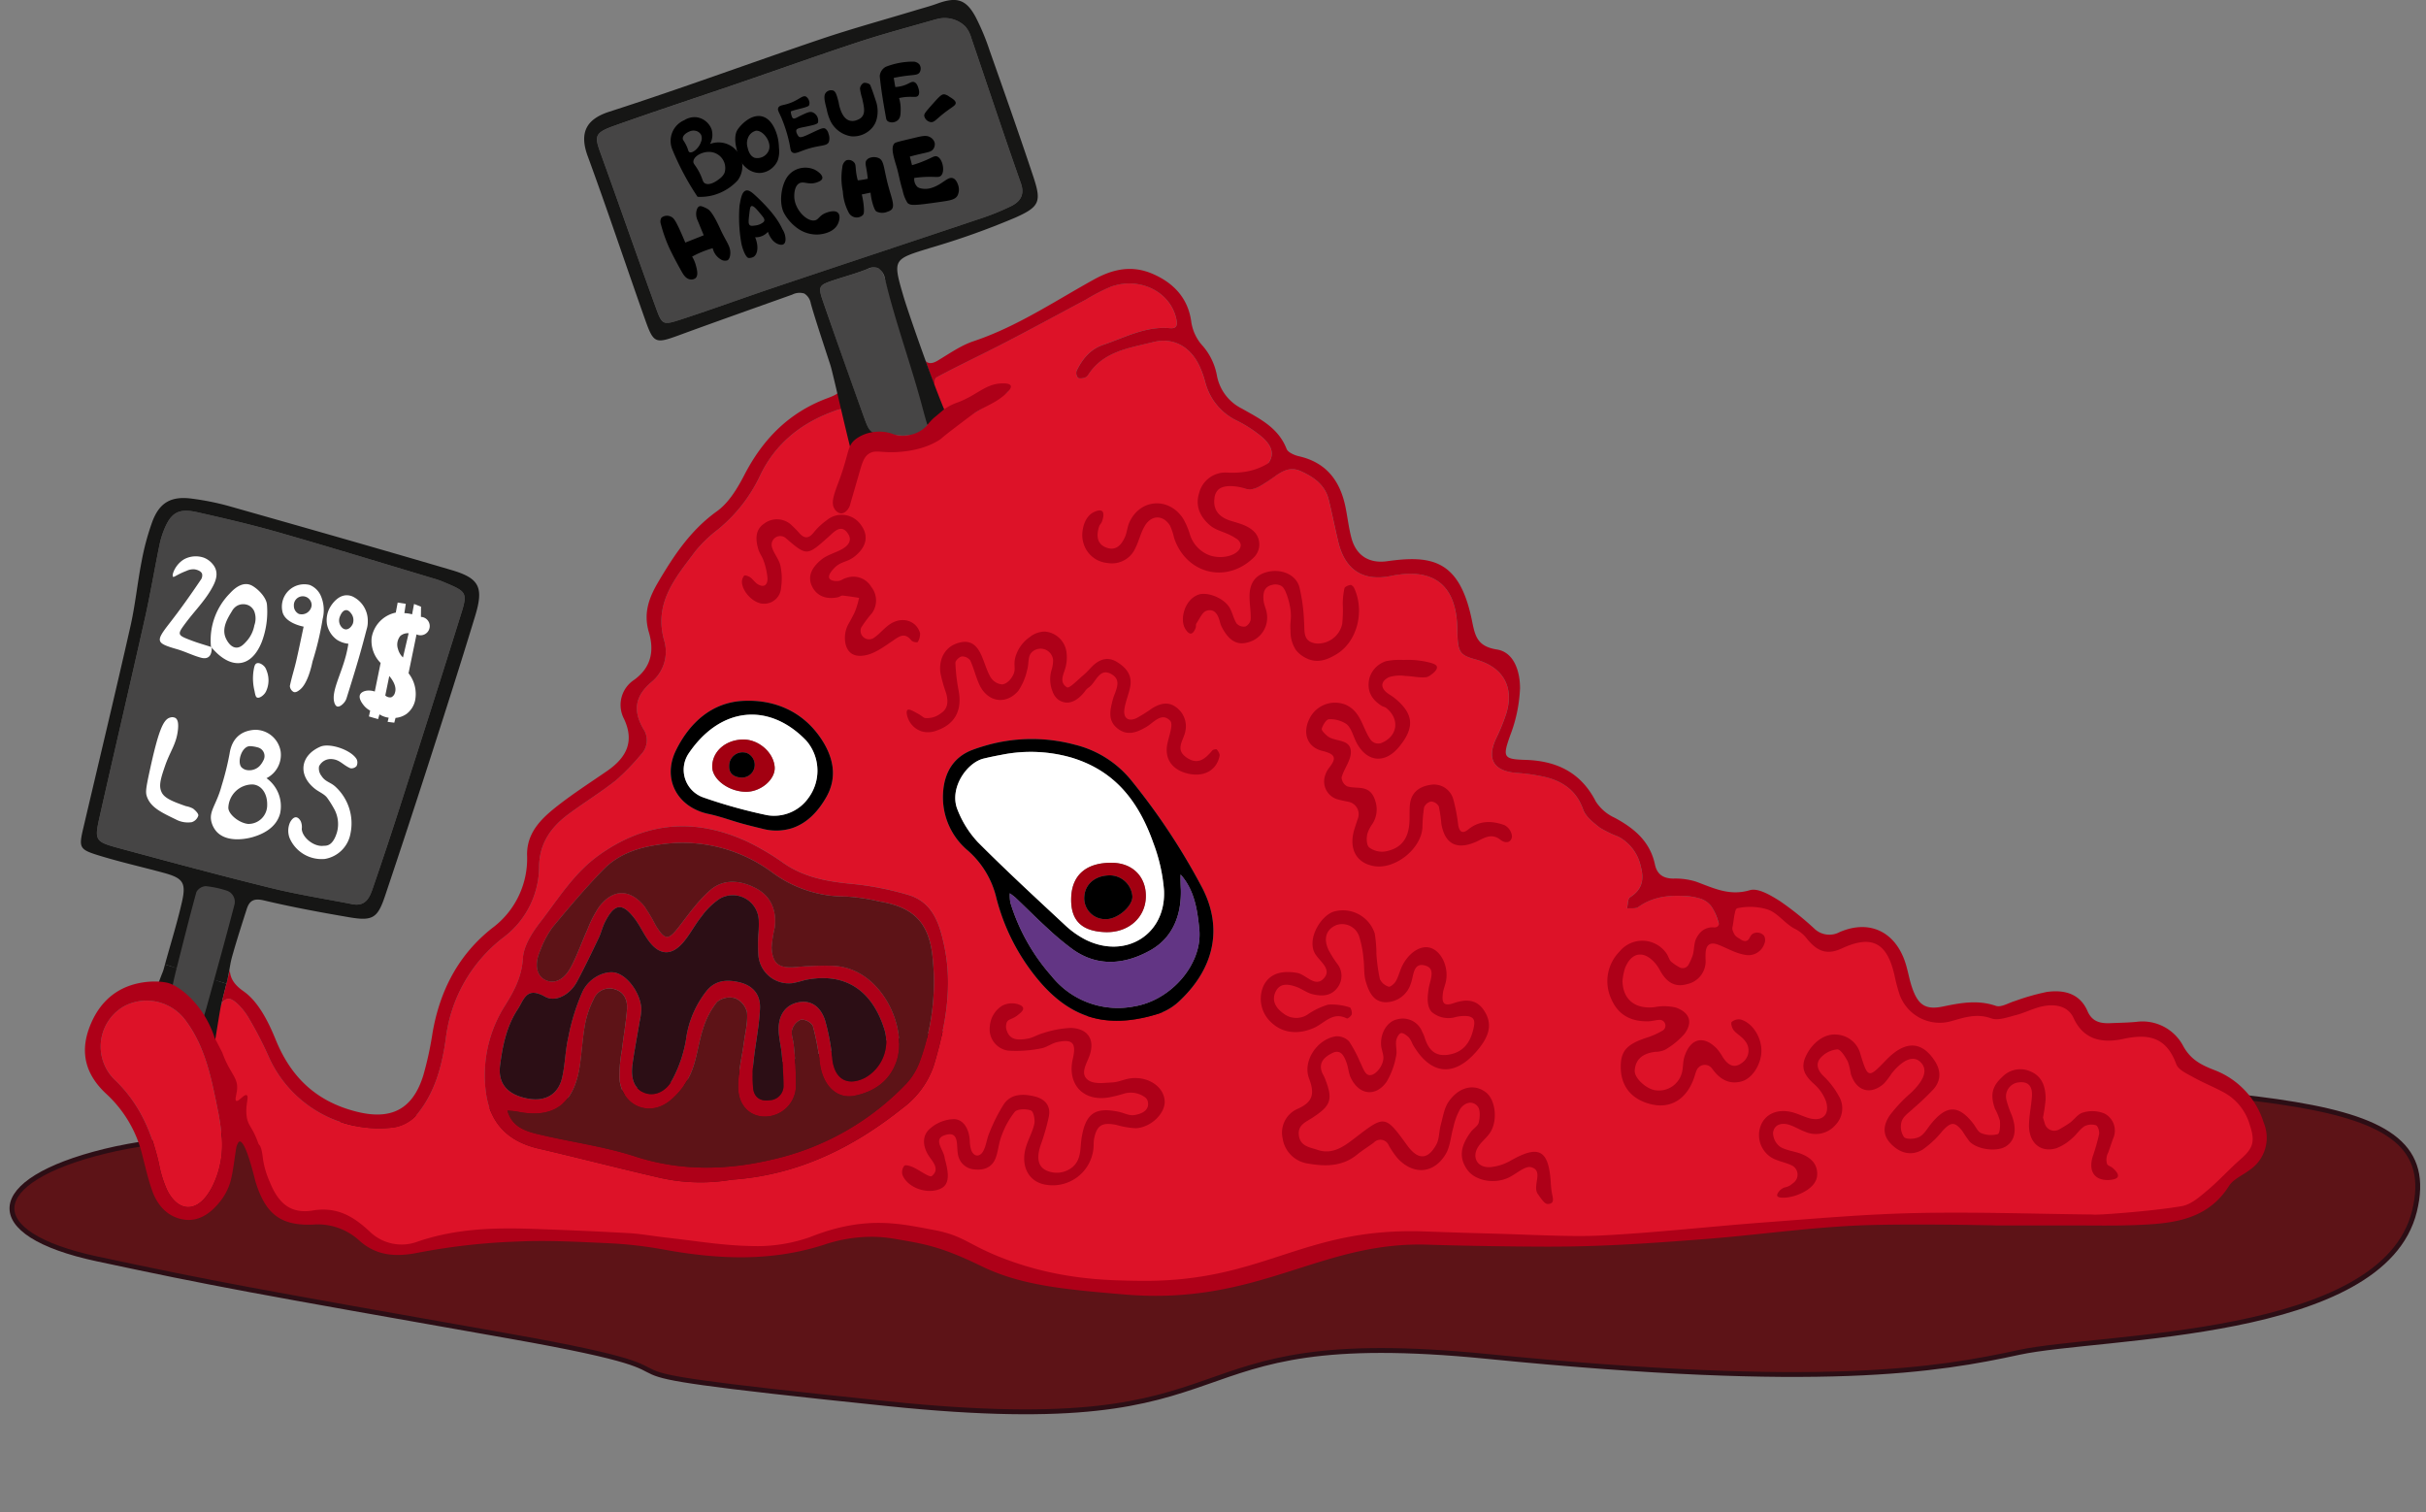
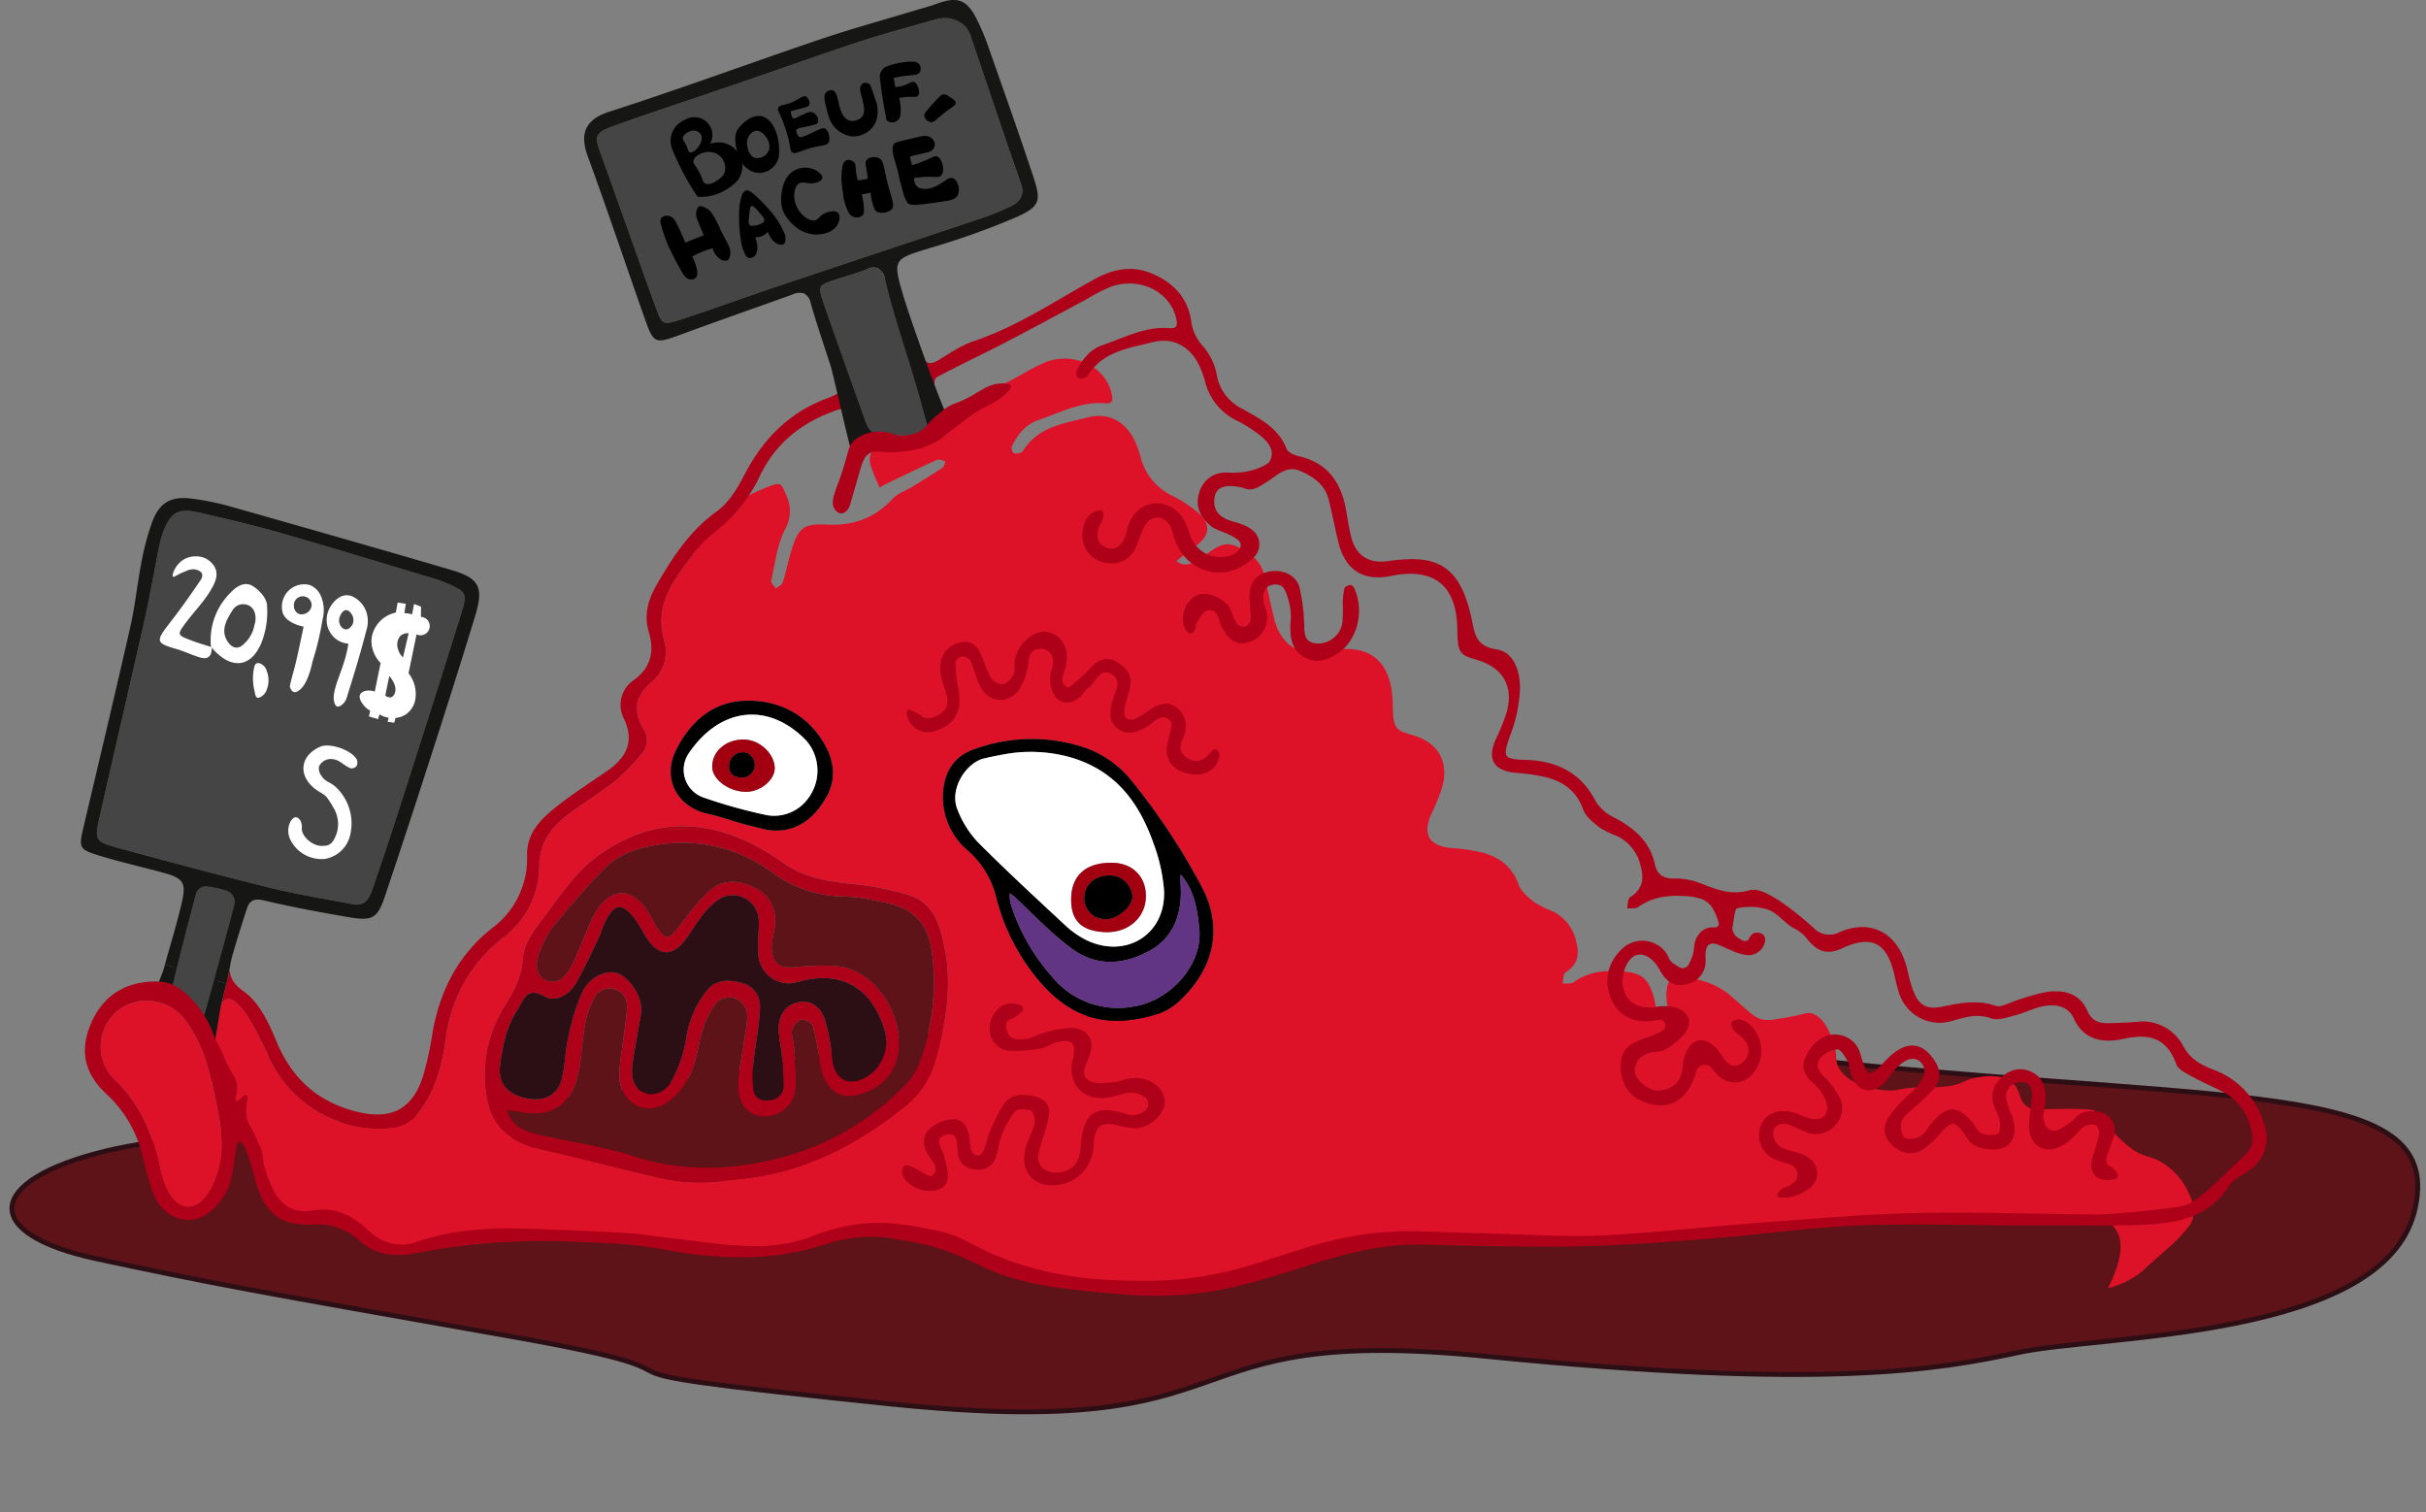
<svg xmlns="http://www.w3.org/2000/svg" width="499.15" height="311.12" viewBox="0 0 499.15 311.12">
  <rect x="0" y="0" width="499.15" height="311.12" fill="#808080" stroke="none" />
  <g id="Group_602" data-name="Group 602" transform="translate(-1302.749 -1389.5)">
    <path id="Path_3057" data-name="Path 3057" d="M375.719,2.424C293.459.179,235.879-5.53,163.893,15.537S42.234,37.692,18.2,45.426-6.3,64.144,18.2,67.608s31.656,4.231,85.742,9.917-.5,5.8,78.65,8.41,52.918-20.348,122.2-18.326,92.611-3.69,109.059-8.485,74.412-7.852,79.074-34.609S457.977,4.668,375.719,2.424Z" transform="matrix(0.998, 0.07, -0.07, 0.998, 1309.293, 1579.752)" fill="#5d1317" stroke="#2c0e15" stroke-width="1" />
    <g id="Group_498" data-name="Group 498" transform="translate(1319.402 1389.5)">
-       <path id="Path_2351" data-name="Path 2351" d="M588.056,666.584c-14.317-.376-26.655-.26-36.486,0-14.126.379-21.19.566-31.052,1.609-9.429,1-11.965,1.751-21.348,2.328s-18.182.526-21.681.5c-6.3-.046-6.965-.217-13.959-.277-6.355-.055-13.315-.115-18.587.223-13.043.835-13.939,4-30.942,7.208a113.8,113.8,0,0,1-25.838,2.441c-7.872-.219-18.281-1.748-25.509-4.437-7.523-2.8-7.762-4.489-13.97-5.766-9.1-1.872-20.193-.7-24.564.832a37.953,37.953,0,0,1-4.882,1.109c-.607.1-2.259.373-4.657.555a62.432,62.432,0,0,1-8.539.055c-5.168-.329-6.142-1.034-12.142-1.774-1.057-.13-2.889-.338-8.652-.667-10.189-.578-15.285-.87-18.74-.719-1.6.069-15.808.679-23.4,2.493a11.278,11.278,0,0,1-5.489.113,15.225,15.225,0,0,1-4.492-2.274c-4.608-2.895-5-4.1-7.263-4.437-1.621-.237-1.563.361-4.437.277-2.2-.061-3.709-.1-5.266-.942-2.557-1.372-3.651-4.033-4.16-5.266-.332-.812-.13-.56-1.441-4.937a31.031,31.031,0,0,0-1-3.048,12.873,12.873,0,0,0-2.421-4.137c-.742-.809-.884-.659-1.335-1.291a9.212,9.212,0,0,1-1.283-4.264,42.929,42.929,0,0,0-2.031-8.08,14.825,14.825,0,0,1-.09-10.25c.985-2.681,2.094-2.909,4.189-.768a13.415,13.415,0,0,1,2.1,2.86,76.384,76.384,0,0,1,3.865,7.505A24.862,24.862,0,0,0,237.695,648.1a8.1,8.1,0,0,0,5.6-2.964c3.62-4.521,4.972-9.874,5.746-15.351A30.817,30.817,0,0,1,261,608.874a18.325,18.325,0,0,0,7.242-14.638c.087-4.662,2.447-7.982,5.98-10.611,3.241-2.412,6.708-4.535,9.874-7.04a47.108,47.108,0,0,0,5.073-5.243,4.2,4.2,0,0,0,.482-5.356c-2.143-3.755-1.7-6.766,1.826-9.683a8.091,8.091,0,0,0,2.554-8.239c-2.334-7.889,2.265-13.109,6.358-18.575a26.77,26.77,0,0,1,4.547-4.394,31.668,31.668,0,0,0,8.721-11.073c3-6.353,8.022-10.556,14.5-13.072,3.111-1.208,3.079-1.133,4.252,1.678a7.468,7.468,0,0,1-.318,6.916c-1.6,3.2-2.034,7-2.837,10.573-.1.431.621,1.046.962,1.577.491-.416,1.26-.74,1.424-1.26.688-2.167,1.115-4.411,1.782-6.587,1.387-4.524,2.461-5.552,7.115-5.307,5.469.289,9.955-1.242,13.7-5.3,1.026-1.109,2.669-1.638,4.013-2.461,2.1-1.286,4.2-2.56,6.246-3.923.355-.237.43-.89.635-1.349-.589-.11-1.3-.488-1.754-.286-3.507,1.583-6.968,3.273-10.437,4.943-.465.225-.9.511-1.349.771a42.682,42.682,0,0,1-1.9-4.631c-.231-.8-.182-2.334.26-2.571,4.625-2.481,9.389-4.709,14.051-7.127,5.607-2.9,11.154-5.928,16.729-8.895a39.1,39.1,0,0,1,5.148-2.655c5.957-2.092,12.168,1.034,13.424,6.523.295,1.285.225,2.152-1.311,2.013-4.972-.442-9.221,1.912-13.687,3.426-2.7.91-4.319,2.938-5.5,5.37a1.532,1.532,0,0,0,.266,1.39c.228.234.9.139,1.337.032a1.527,1.527,0,0,0,.812-.644c3.123-4.83,8.43-5.477,13.3-6.7,4.356-1.095,7.9,1.052,9.732,5.263a19.794,19.794,0,0,1,1.034,2.984,12.121,12.121,0,0,0,6.5,7.9,26.745,26.745,0,0,1,5.281,3.455c2.756,2.467,2.467,4.813-.546,6.922-.144.1-.324.153-.456.263-1.147.927-2.288,1.866-3.429,2.8,2,1.557,3.75.127,5.24-.786,2.224-1.364,4.125-3.579,7.052-2.262,2.6,1.17,4.98,2.768,5.737,5.8.719,2.895,1.291,5.821,1.982,8.721,1.381,5.8,5.1,8.207,10.845,7.043,8.866-1.8,13.505,1.912,13.65,10.914.075,4.8.4,5.336,3.828,6.283,5.52,1.531,7.872,5.515,6.3,10.946a40.239,40.239,0,0,1-2.181,5.373c-1.9,4.192-.456,6.6,4.163,7a37.669,37.669,0,0,1,6.2.907c3.57.927,6.254,2.86,7.586,6.627.526,1.482,2.112,2.71,3.449,3.753a22.662,22.662,0,0,0,3.781,1.826,9.06,9.06,0,0,1,4.613,6.11c.745,2.7.327,4.781-2.193,6.37-.494.312-.433,1.5-.63,2.291.78-.081,1.754.113,2.308-.283,2.9-2.071,6.119-2.467,9.548-2.256,4.417.269,5.8,1.315,7.034,5.668a13.4,13.4,0,0,0,.451,2.037,1.621,1.621,0,0,0,1.164.818c.633.02.953-.872.968-.916a1.84,1.84,0,0,0,.052-1.04c-.237-1.115-.217-3.6.506-4.573,1.092-1.476,4.628-.581,6.266-.167a16.64,16.64,0,0,1,5.931,2.883c.341.266.092.092,3.106,2.718,1.8,1.566,2.473,2.135,3.55,2.438a6.666,6.666,0,0,0,3.048,0c6.012-.887,6.188-1.551,7.43-1.164,2.828.884,4.076,4.995,4.547,6.543.774,2.551.092,2.866.832,4.383,2.066,4.221,8.875,4.813,9.759,4.879,2.8.208,2.53-.56,8.04-.667a26.718,26.718,0,0,0,5.379-.277c2.753-.537,2.866-1.231,5.211-1.661,1.5-.275,4.827-.887,7.156.829,2.242,1.655,1.309,3.816,3.493,5.214,1.02.653,1.655.457,6.6.387,6.205-.084,6.91.2,7.485.555,1.563.959,1.21,1.831,4.1,4.824a21.433,21.433,0,0,0,3.106,2.773c2.768,1.956,3.767,1.355,6.321,2.883a14.385,14.385,0,0,1,5.546,6.43,7.758,7.758,0,0,1,.777,5.047c-.306,1.21-1.132,2.117-2.773,3.88-1.554,1.673-2.311,2.173-6.434,5.879-1.343,1.21-1.288,1.179-1.551,1.387a18.166,18.166,0,0,1-6.711,3.215C597.994,667.428,588.767,666.648,588.056,666.584Zm-292.634-7.739a38.226,38.226,0,0,0,11.885.032c.448-.064.9-.119,1.346-.153,13.078-1.075,24.249-6.575,34.328-14.632a18.161,18.161,0,0,0,6.477-8.817c2.38-7.947,3.9-16.053,2.2-24.35-.93-4.53-2.276-9.175-7.381-10.715a61.4,61.4,0,0,0-11.781-2.3c-4.972-.48-9.686-1.323-13.9-4.232a50.93,50.93,0,0,0-7.713-4.55c-10.591-4.813-20.629-4.018-30.269,2.845-5.188,3.695-8.378,8.964-12.116,13.8-1.676,2.167-3.429,4.894-3.585,7.462-.231,3.787-1.78,6.676-3.643,9.66a26.682,26.682,0,0,0-4.007,17.625c.742,6.46,4.408,10.357,10.8,11.847,8.181,1.906,16.313,4.016,24.5,5.9C293.5,658.5,294.452,658.68,295.422,658.845ZM378.488,569.3a34.2,34.2,0,0,0-18.985.355c-.708.214-1.41.445-2.1.7-3.969,1.5-5.867,4.781-6.058,9.062a14.311,14.311,0,0,0,5.116,11.659,18.623,18.623,0,0,1,5.838,9.66,42.782,42.782,0,0,0,8.872,17.212c6.878,8.063,14.592,9.836,24.627,6.647a11.878,11.878,0,0,0,4.4-2.773c6.893-6.59,8.759-14.745,4.507-23.033A135.329,135.329,0,0,0,390,576.537,21.5,21.5,0,0,0,378.488,569.3ZM314.2,586.584a10.973,10.973,0,0,0,6.093-.124c3.071-1.037,5.284-3.331,7.014-6.341,2.375-4.128,1.465-8.236-.948-11.917-3.787-5.772-9.727-8.28-16.241-7.921-6.329.35-10.888,4.455-13.693,10.12-2.923,5.9.208,11.781,6.7,13.141,2.375.5,4.665,1.369,7.011,2.01C311.482,585.922,312.842,586.255,314.2,586.584Z" transform="translate(-173.97 -416.082)" fill="#dd1228" />
+       <path id="Path_2351" data-name="Path 2351" d="M588.056,666.584c-14.317-.376-26.655-.26-36.486,0-14.126.379-21.19.566-31.052,1.609-9.429,1-11.965,1.751-21.348,2.328s-18.182.526-21.681.5c-6.3-.046-6.965-.217-13.959-.277-6.355-.055-13.315-.115-18.587.223-13.043.835-13.939,4-30.942,7.208a113.8,113.8,0,0,1-25.838,2.441c-7.872-.219-18.281-1.748-25.509-4.437-7.523-2.8-7.762-4.489-13.97-5.766-9.1-1.872-20.193-.7-24.564.832a37.953,37.953,0,0,1-4.882,1.109c-.607.1-2.259.373-4.657.555a62.432,62.432,0,0,1-8.539.055c-5.168-.329-6.142-1.034-12.142-1.774-1.057-.13-2.889-.338-8.652-.667-10.189-.578-15.285-.87-18.74-.719-1.6.069-15.808.679-23.4,2.493a11.278,11.278,0,0,1-5.489.113,15.225,15.225,0,0,1-4.492-2.274c-4.608-2.895-5-4.1-7.263-4.437-1.621-.237-1.563.361-4.437.277-2.2-.061-3.709-.1-5.266-.942-2.557-1.372-3.651-4.033-4.16-5.266-.332-.812-.13-.56-1.441-4.937a31.031,31.031,0,0,0-1-3.048,12.873,12.873,0,0,0-2.421-4.137c-.742-.809-.884-.659-1.335-1.291a9.212,9.212,0,0,1-1.283-4.264,42.929,42.929,0,0,0-2.031-8.08,14.825,14.825,0,0,1-.09-10.25c.985-2.681,2.094-2.909,4.189-.768a13.415,13.415,0,0,1,2.1,2.86,76.384,76.384,0,0,1,3.865,7.505A24.862,24.862,0,0,0,237.695,648.1a8.1,8.1,0,0,0,5.6-2.964c3.62-4.521,4.972-9.874,5.746-15.351A30.817,30.817,0,0,1,261,608.874a18.325,18.325,0,0,0,7.242-14.638c.087-4.662,2.447-7.982,5.98-10.611,3.241-2.412,6.708-4.535,9.874-7.04a47.108,47.108,0,0,0,5.073-5.243,4.2,4.2,0,0,0,.482-5.356c-2.143-3.755-1.7-6.766,1.826-9.683a8.091,8.091,0,0,0,2.554-8.239c-2.334-7.889,2.265-13.109,6.358-18.575c3-6.353,8.022-10.556,14.5-13.072,3.111-1.208,3.079-1.133,4.252,1.678a7.468,7.468,0,0,1-.318,6.916c-1.6,3.2-2.034,7-2.837,10.573-.1.431.621,1.046.962,1.577.491-.416,1.26-.74,1.424-1.26.688-2.167,1.115-4.411,1.782-6.587,1.387-4.524,2.461-5.552,7.115-5.307,5.469.289,9.955-1.242,13.7-5.3,1.026-1.109,2.669-1.638,4.013-2.461,2.1-1.286,4.2-2.56,6.246-3.923.355-.237.43-.89.635-1.349-.589-.11-1.3-.488-1.754-.286-3.507,1.583-6.968,3.273-10.437,4.943-.465.225-.9.511-1.349.771a42.682,42.682,0,0,1-1.9-4.631c-.231-.8-.182-2.334.26-2.571,4.625-2.481,9.389-4.709,14.051-7.127,5.607-2.9,11.154-5.928,16.729-8.895a39.1,39.1,0,0,1,5.148-2.655c5.957-2.092,12.168,1.034,13.424,6.523.295,1.285.225,2.152-1.311,2.013-4.972-.442-9.221,1.912-13.687,3.426-2.7.91-4.319,2.938-5.5,5.37a1.532,1.532,0,0,0,.266,1.39c.228.234.9.139,1.337.032a1.527,1.527,0,0,0,.812-.644c3.123-4.83,8.43-5.477,13.3-6.7,4.356-1.095,7.9,1.052,9.732,5.263a19.794,19.794,0,0,1,1.034,2.984,12.121,12.121,0,0,0,6.5,7.9,26.745,26.745,0,0,1,5.281,3.455c2.756,2.467,2.467,4.813-.546,6.922-.144.1-.324.153-.456.263-1.147.927-2.288,1.866-3.429,2.8,2,1.557,3.75.127,5.24-.786,2.224-1.364,4.125-3.579,7.052-2.262,2.6,1.17,4.98,2.768,5.737,5.8.719,2.895,1.291,5.821,1.982,8.721,1.381,5.8,5.1,8.207,10.845,7.043,8.866-1.8,13.505,1.912,13.65,10.914.075,4.8.4,5.336,3.828,6.283,5.52,1.531,7.872,5.515,6.3,10.946a40.239,40.239,0,0,1-2.181,5.373c-1.9,4.192-.456,6.6,4.163,7a37.669,37.669,0,0,1,6.2.907c3.57.927,6.254,2.86,7.586,6.627.526,1.482,2.112,2.71,3.449,3.753a22.662,22.662,0,0,0,3.781,1.826,9.06,9.06,0,0,1,4.613,6.11c.745,2.7.327,4.781-2.193,6.37-.494.312-.433,1.5-.63,2.291.78-.081,1.754.113,2.308-.283,2.9-2.071,6.119-2.467,9.548-2.256,4.417.269,5.8,1.315,7.034,5.668a13.4,13.4,0,0,0,.451,2.037,1.621,1.621,0,0,0,1.164.818c.633.02.953-.872.968-.916a1.84,1.84,0,0,0,.052-1.04c-.237-1.115-.217-3.6.506-4.573,1.092-1.476,4.628-.581,6.266-.167a16.64,16.64,0,0,1,5.931,2.883c.341.266.092.092,3.106,2.718,1.8,1.566,2.473,2.135,3.55,2.438a6.666,6.666,0,0,0,3.048,0c6.012-.887,6.188-1.551,7.43-1.164,2.828.884,4.076,4.995,4.547,6.543.774,2.551.092,2.866.832,4.383,2.066,4.221,8.875,4.813,9.759,4.879,2.8.208,2.53-.56,8.04-.667a26.718,26.718,0,0,0,5.379-.277c2.753-.537,2.866-1.231,5.211-1.661,1.5-.275,4.827-.887,7.156.829,2.242,1.655,1.309,3.816,3.493,5.214,1.02.653,1.655.457,6.6.387,6.205-.084,6.91.2,7.485.555,1.563.959,1.21,1.831,4.1,4.824a21.433,21.433,0,0,0,3.106,2.773c2.768,1.956,3.767,1.355,6.321,2.883a14.385,14.385,0,0,1,5.546,6.43,7.758,7.758,0,0,1,.777,5.047c-.306,1.21-1.132,2.117-2.773,3.88-1.554,1.673-2.311,2.173-6.434,5.879-1.343,1.21-1.288,1.179-1.551,1.387a18.166,18.166,0,0,1-6.711,3.215C597.994,667.428,588.767,666.648,588.056,666.584Zm-292.634-7.739a38.226,38.226,0,0,0,11.885.032c.448-.064.9-.119,1.346-.153,13.078-1.075,24.249-6.575,34.328-14.632a18.161,18.161,0,0,0,6.477-8.817c2.38-7.947,3.9-16.053,2.2-24.35-.93-4.53-2.276-9.175-7.381-10.715a61.4,61.4,0,0,0-11.781-2.3c-4.972-.48-9.686-1.323-13.9-4.232a50.93,50.93,0,0,0-7.713-4.55c-10.591-4.813-20.629-4.018-30.269,2.845-5.188,3.695-8.378,8.964-12.116,13.8-1.676,2.167-3.429,4.894-3.585,7.462-.231,3.787-1.78,6.676-3.643,9.66a26.682,26.682,0,0,0-4.007,17.625c.742,6.46,4.408,10.357,10.8,11.847,8.181,1.906,16.313,4.016,24.5,5.9C293.5,658.5,294.452,658.68,295.422,658.845ZM378.488,569.3a34.2,34.2,0,0,0-18.985.355c-.708.214-1.41.445-2.1.7-3.969,1.5-5.867,4.781-6.058,9.062a14.311,14.311,0,0,0,5.116,11.659,18.623,18.623,0,0,1,5.838,9.66,42.782,42.782,0,0,0,8.872,17.212c6.878,8.063,14.592,9.836,24.627,6.647a11.878,11.878,0,0,0,4.4-2.773c6.893-6.59,8.759-14.745,4.507-23.033A135.329,135.329,0,0,0,390,576.537,21.5,21.5,0,0,0,378.488,569.3ZM314.2,586.584a10.973,10.973,0,0,0,6.093-.124c3.071-1.037,5.284-3.331,7.014-6.341,2.375-4.128,1.465-8.236-.948-11.917-3.787-5.772-9.727-8.28-16.241-7.921-6.329.35-10.888,4.455-13.693,10.12-2.923,5.9.208,11.781,6.7,13.141,2.375.5,4.665,1.369,7.011,2.01C311.482,585.922,312.842,586.255,314.2,586.584Z" transform="translate(-173.97 -416.082)" fill="#dd1228" />
      <path id="Path_2352" data-name="Path 2352" d="M245.914,571.578c-5.668-1.109-11.391-2-16.992-3.377-10.388-2.554-20.716-5.344-31.044-8.132-5.261-1.421-5.315-1.563-4.105-6.916,3.056-13.514,6.211-27,9.247-40.525,1.072-4.79,1.886-9.634,2.863-14.444a20.568,20.568,0,0,1,.994-3.521c1.462-3.7,3.03-4.639,6.907-3.767,5.636,1.271,11.272,2.58,16.822,4.172,10.778,3.085,21.5,6.373,32.237,9.591a23.7,23.7,0,0,1,2.458.942c3.744,1.6,4.07,1.988,2.843,5.931-4.114,13.237-8.346,26.439-12.572,39.638q-2.73,8.528-5.648,16.992C249.3,569.98,248.572,571.948,245.914,571.578Z" transform="translate(-189.838 -385.514)" fill="#464545" />
      <path id="Path_2353" data-name="Path 2353" d="M298.792,455.685a6.064,6.064,0,0,1,5.743,1.548l.026.026a6.282,6.282,0,0,1,1.2,2.32c3.4,9.961,6.7,19.953,10.2,29.879.849,2.406-.136,3.781-1.95,4.7A50.871,50.871,0,0,1,307.2,496.9c-13.791,4.637-27.612,9.2-41.406,13.835-6.636,2.227-13.208,4.642-19.864,6.809-3.565,1.158-3.784,1.06-5.006-2.294-3.906-10.709-7.644-21.478-11.524-32.2-1.176-3.256-1.063-3.975,2.817-5.359,8.418-3,16.914-5.786,25.37-8.684,8.291-2.843,16.542-5.8,24.867-8.545,5.148-1.7,10.4-3.085,15.611-4.588C298.3,455.806,298.541,455.742,298.792,455.685Z" transform="translate(-122.572 -451.781)" fill="#464545" />
      <path id="Path_2354" data-name="Path 2354" d="M218.215,552.582a19.223,19.223,0,0,1-1.883,11.246,13.825,13.825,0,0,1-.994,1.629c-2.678,3.738-6.127,3.207-8.227-.9a23.335,23.335,0,0,1-1.71-5.469c-1.5-6.624-4.108-12.581-9.178-17.37a9.546,9.546,0,0,1,2.219-15.19,9.954,9.954,0,0,1,12.468,3.1c4.131,5.549,5.339,12.211,6.67,18.795C217.848,549.736,218.03,551.071,218.215,552.582Z" transform="translate(-189.338 -319.634)" fill="#dd1228" />
      <path id="Path_2355" data-name="Path 2355" d="M258.214,507.715c-3.588-.13-3.469-.679-4.969-4.758-2.5-6.818-4.9-13.684-7.265-20.551-1.788-5.183-2.219-5.272,1.442-6.494,2.32-.774,4.7-1.4,6.962-2.317s3,.133,3.6,2.057c2.71,8.681,5.492,17.339,8.259,26,1.407,4.408.318,6.012-4.316,6.217a7.329,7.329,0,0,1-.924-.023C260.08,507.77,259.144,507.747,258.214,507.715Z" transform="translate(-92.544 -418.253)" fill="#464545" />
      <path id="Path_2356" data-name="Path 2356" d="M197.949,540.634l6.8-23.619c.451.029,1.121.084,1.924.193,2.4.318,3.917.535,5.327,1.54a6.671,6.671,0,0,1,1.54,1.54l-7.829,27.854a20.377,20.377,0,0,1-2.117-2.311c-.1-.124-.566-.722-1.156-1.6-1.153-1.725-1.156-2.112-1.733-2.632A4.161,4.161,0,0,0,197.949,540.634Z" transform="translate(-180.734 -335.607)" fill="#464545" />
      <path id="Path_2357" data-name="Path 2357" d="M271,585.869a38.225,38.225,0,0,1-11.885-.032c-.971-.165-1.927-.35-2.874-.569-8.184-1.889-16.316-4-24.5-5.9-6.387-1.491-10.053-5.388-10.8-11.847a26.683,26.683,0,0,1,4.007-17.625c1.863-2.984,3.412-5.873,3.643-9.66.156-2.568,1.909-5.3,3.585-7.462,3.738-4.836,6.927-10.105,12.116-13.8,9.64-6.864,19.679-7.658,30.269-2.845a50.935,50.935,0,0,1,7.713,4.55c4.218,2.909,8.932,3.752,13.9,4.232a61.4,61.4,0,0,1,11.781,2.3c5.1,1.54,6.451,6.185,7.381,10.715,1.7,8.3.185,16.4-2.2,24.35a18.162,18.162,0,0,1-6.477,8.817c-10.079,8.057-21.25,13.557-34.328,14.632C271.893,585.751,271.445,585.806,271,585.869ZM225.42,571.581c1.054,3.677,4.232,4.357,7.312,5.067,6.321,1.459,12.815,2.346,18.954,4.345,9.4,3.056,18.876,2.837,28.1.661a54.836,54.836,0,0,0,27.649-15.585,13.575,13.575,0,0,0,2.759-4.429,47.472,47.472,0,0,0,2.733-21.256c-.65-7.343-3.747-10.663-11.033-11.862a39.835,39.835,0,0,0-6.754-1.005,25.205,25.205,0,0,1-15.253-4.963,30.989,30.989,0,0,0-22.4-5.83c-4.726.566-9.033,1.86-12.344,5.258-3.672,3.773-7.083,7.806-10.446,11.865a20.189,20.189,0,0,0-2.476,4.636c-1.28,2.831-.9,5.157.861,6.127,1.878,1.031,3.961.153,5.448-2.681,1.3-2.484,2.227-5.162,3.389-7.725a22.9,22.9,0,0,1,2.4-4.622c2.817-3.649,6.234-3.686,9.213-.144a35.248,35.248,0,0,1,2.406,4.053c1.944,3.083,2.594,3.042,4.778.228,2.034-2.62,3.981-5.417,6.468-7.551,2.8-2.4,6.35-1.956,9.432-.315s4.221,4.59,3.8,8.063a24.1,24.1,0,0,0-.641,4.125c.208,3.426,1.574,4.3,5.136,3.972a60.012,60.012,0,0,1,7.384-.246c10.073.312,15.579,12.783,13.153,19.7-1.441,4.119-4.663,6.211-8.565,7.023-3.773.786-6.616-2.213-7.179-6.676a52.285,52.285,0,0,0-1.459-7.71,2.809,2.809,0,0,0-2.444-1.257,3.165,3.165,0,0,0-1.826,2.109c-.234.942.277,2.045.347,3.088a69.551,69.551,0,0,1,.43,8.923,6.4,6.4,0,0,1-6.4,5.815c-3,0-5.4-2.233-5.457-5.939-.049-3.106.768-6.225,1.182-9.34.272-2.068.829-4.171.63-6.2a4.229,4.229,0,0,0-2.45-2.871,4.138,4.138,0,0,0-3.695.754,16.456,16.456,0,0,0-2.877,5.468c-.988,2.987-1.274,6.24-2.493,9.111a15.4,15.4,0,0,1-4.356,5.766c-4.354,3.5-9.952.945-10.377-4.619a30.139,30.139,0,0,1,.5-5.755c.329-2.79.823-5.567,1.052-8.363.153-1.858-.491-3.576-2.458-4.18a3.506,3.506,0,0,0-4.4,2.031,19.477,19.477,0,0,0-1.728,4.937c-.514,2.747-.682,5.558-1.057,8.332-.974,7.15-4.377,11.578-12.867,9.865A11.224,11.224,0,0,0,225.42,571.581Zm51.606-36.064a23.286,23.286,0,0,0,.092-3.163,5.362,5.362,0,0,0-8.051-4.377,14.916,14.916,0,0,0-3.741,3.666c-1.323,1.638-2.3,3.556-3.637,5.177-2.479,2.99-5.041,2.86-7.3-.3-1.02-1.424-1.745-3.065-2.805-4.455-2.542-3.331-4.119-3.155-6.069.63-.56,1.083-.826,2.314-1.355,3.417-1.442,3-2.88,6.015-4.452,8.95-1.407,2.626-4.351,4.287-6.558,3.062-3.883-2.158-4.281.546-5.653,2.643-2.291,3.5-3.077,7.439-3.6,11.457-.488,3.729,1.465,6.049,5.619,6.852,3.666.711,6.373-.812,7.164-4.359.61-2.727.633-5.584,1.268-8.3a43.05,43.05,0,0,1,2.952-9.426c1.485-2.973,4.891-4.371,6.942-3.744,2.484.757,5.012,4.357,5.11,7.419a13.848,13.848,0,0,1-.35,2.6c-.488,2.938-1.069,5.859-1.467,8.808-.413,3.088.488,5.05,2.455,5.832,1.881.748,4.276,0,5.714-2.646a26.509,26.509,0,0,0,2.848-8.337,20.426,20.426,0,0,1,4.247-10.007c1.808-2.23,4.252-2.337,6.737-1.748,2.687.639,4.342,2.424,4.238,5.281-.13,3.64-.93,7.251-1.312,10.888a26.152,26.152,0,0,0-.1,5.642c.205,1.794,1.427,2.739,3.377,2.447a2.954,2.954,0,0,0,2.872-3.163c-.02-2.1-.17-4.2-.361-6.292-.156-1.739-.641-3.466-.641-5.2,0-3,1.522-4.934,3.946-5.466s4.559.566,5.593,3.64a44.25,44.25,0,0,1,1.525,8.213c.535,3.969,3.12,5.442,6.676,3.674a8.527,8.527,0,0,0,4.042-9.9c-2.4-7.754-7.751-12-16.385-10.226a25.213,25.213,0,0,1-2.548.633,6.287,6.287,0,0,1-7.005-5.607A33.064,33.064,0,0,1,277.026,535.517Z" transform="translate(-137.659 -343.074)" fill="#ae0018" />
      <path id="Path_2358" data-name="Path 2358" d="M261.559,508.381a34.2,34.2,0,0,1,18.985-.355,21.5,21.5,0,0,1,11.509,7.239A135.32,135.32,0,0,1,306.76,537.52c4.252,8.288,2.386,16.443-4.507,23.033a11.88,11.88,0,0,1-4.4,2.773c-10.036,3.189-17.749,1.416-24.628-6.647a42.785,42.785,0,0,1-8.872-17.212,18.623,18.623,0,0,0-5.838-9.66,14.311,14.311,0,0,1-5.116-11.659c.191-4.281,2.089-7.563,6.058-9.062C260.149,508.825,260.851,508.594,261.559,508.381Zm40.721,26.343a29.292,29.292,0,0,0,.052,3.117c.13,5.318-1.71,9.952-6.347,12.52-5.119,2.837-10.715,3.472-15.926-.26a57.885,57.885,0,0,1-5.243-4.391c-2.2-2.011-4.3-4.125-6.465-6.182-.37-.35-.806-.63-1.21-.945a8.837,8.837,0,0,0,.107,1.907,40.612,40.612,0,0,0,8.444,15.085,17.465,17.465,0,0,0,16.992,6.292c7.641-1.234,14.147-8.71,13.448-15.871C305.741,542.015,305.148,537.936,302.28,534.724ZM279.911,510.7a30.3,30.3,0,0,0-14.433-.607c-1.245.231-2.487.482-3.718.78-3.524.855-7.185,6.2-5.356,10.573a20.8,20.8,0,0,0,4.14,6.6c5.812,5.838,11.879,11.431,17.911,17.047a18.53,18.53,0,0,0,4.264,3.039c8.253,4.111,16.625-1.095,16.146-10.2a35.135,35.135,0,0,0-2.172-9.637C293.408,518.971,288.237,513.254,279.911,510.7Z" transform="translate(-76.025 -354.81)" />
      <path id="Path_2359" data-name="Path 2359" d="M258.966,530.336a10.975,10.975,0,0,1-6.093.124c-1.358-.329-2.718-.661-4.067-1.031-2.346-.641-4.637-1.511-7.011-2.011-6.488-1.361-9.62-7.236-6.7-13.141,2.805-5.665,7.364-9.77,13.693-10.12,6.514-.358,12.454,2.149,16.241,7.921,2.412,3.68,3.322,7.788.948,11.917C264.25,527,262.037,529.3,258.966,530.336Zm3.316-6.151a9.451,9.451,0,0,0-.04-11.422,6.813,6.813,0,0,0-.552-.639c-7.606-7.719-17.535-6.74-24.015,2.857a6.027,6.027,0,0,0,3.077,9.048,104.836,104.836,0,0,0,13.1,3.64A8.649,8.649,0,0,0,262.282,524.185Z" transform="translate(-112.643 -359.957)" />
      <path id="Path_2360" data-name="Path 2360" d="M224.443,569.554c8.49,1.713,11.893-2.716,12.867-9.865.376-2.773.543-5.584,1.057-8.331a19.479,19.479,0,0,1,1.728-4.937,3.506,3.506,0,0,1,4.4-2.031c1.967.6,2.612,2.323,2.458,4.18-.228,2.8-.722,5.573-1.052,8.363a30.139,30.139,0,0,0-.5,5.755c.425,5.564,6.023,8.123,10.377,4.619a15.394,15.394,0,0,0,4.356-5.766c1.219-2.871,1.505-6.124,2.493-9.111a16.457,16.457,0,0,1,2.877-5.469,4.139,4.139,0,0,1,3.695-.754,4.229,4.229,0,0,1,2.45,2.871c.2,2.025-.358,4.128-.63,6.2-.413,3.114-1.231,6.234-1.182,9.34.055,3.706,2.461,5.937,5.457,5.939a6.4,6.4,0,0,0,6.4-5.815,69.552,69.552,0,0,0-.43-8.924c-.069-1.043-.581-2.146-.347-3.088a3.165,3.165,0,0,1,1.826-2.109,2.808,2.808,0,0,1,2.444,1.257,52.294,52.294,0,0,1,1.459,7.71c.563,4.463,3.406,7.462,7.179,6.676,3.9-.812,7.124-2.9,8.565-7.023,2.427-6.922-3.08-19.393-13.153-19.7a60.022,60.022,0,0,0-7.384.245c-3.562.332-4.928-.546-5.136-3.972a24.1,24.1,0,0,1,.641-4.125c.419-3.472-.7-6.41-3.8-8.063s-6.63-2.086-9.432.315c-2.487,2.135-4.434,4.931-6.468,7.551-2.184,2.814-2.834,2.854-4.778-.228a35.251,35.251,0,0,0-2.406-4.053c-2.978-3.542-6.4-3.5-9.213.144a22.9,22.9,0,0,0-2.4,4.622c-1.161,2.563-2.086,5.241-3.389,7.725-1.488,2.834-3.571,3.712-5.448,2.681-1.765-.971-2.141-3.3-.861-6.127a20.193,20.193,0,0,1,2.476-4.636c3.363-4.059,6.774-8.092,10.446-11.865,3.311-3.4,7.618-4.692,12.344-5.258a30.988,30.988,0,0,1,22.4,5.83,25.207,25.207,0,0,0,15.253,4.963,39.835,39.835,0,0,1,6.754,1.005c7.286,1.2,10.382,4.518,11.032,11.862a47.468,47.468,0,0,1-2.733,21.256,13.571,13.571,0,0,1-2.759,4.429,54.836,54.836,0,0,1-27.649,15.585c-9.221,2.175-18.7,2.395-28.1-.661-6.139-2-12.633-2.886-18.954-4.345-3.08-.71-6.257-1.389-7.312-5.067A19.615,19.615,0,0,1,224.443,569.554Z" transform="translate(-134.609 -340.839)" fill="#5d1317" />
      <path id="Path_2361" data-name="Path 2361" d="M275.021,526.25a33.055,33.055,0,0,0,.029,4.215,6.287,6.287,0,0,0,7.005,5.607,25.191,25.191,0,0,0,2.548-.633c8.635-1.771,13.985,2.473,16.385,10.227a8.527,8.527,0,0,1-4.042,9.9c-3.556,1.768-6.142.295-6.676-3.675a44.253,44.253,0,0,0-1.525-8.213c-1.034-3.074-3.16-4.172-5.593-3.64s-3.946,2.464-3.946,5.466c0,1.73.485,3.458.641,5.2.191,2.091.341,4.192.361,6.292a2.954,2.954,0,0,1-2.872,3.163c-1.95.292-3.172-.653-3.377-2.447a26.148,26.148,0,0,1,.1-5.642c.381-3.637,1.182-7.248,1.312-10.888.1-2.857-1.551-4.642-4.238-5.281-2.484-.589-4.928-.482-6.737,1.748a20.425,20.425,0,0,0-4.247,10.007,26.509,26.509,0,0,1-2.848,8.337c-1.439,2.649-3.834,3.394-5.714,2.646-1.967-.783-2.869-2.744-2.455-5.832.4-2.95.979-5.87,1.468-8.808a13.845,13.845,0,0,0,.35-2.6c-.1-3.062-2.626-6.662-5.11-7.419-2.051-.627-5.457.771-6.942,3.744a43.054,43.054,0,0,0-2.952,9.426c-.636,2.718-.659,5.576-1.268,8.3-.791,3.547-3.5,5.07-7.164,4.359-4.154-.8-6.107-3.123-5.619-6.852.526-4.018,1.312-7.953,3.6-11.457,1.372-2.1,1.771-4.8,5.654-2.643,2.207,1.225,5.151-.436,6.558-3.062,1.572-2.935,3.01-5.945,4.452-8.95.529-1.1.794-2.334,1.355-3.417,1.95-3.785,3.527-3.961,6.069-.63,1.06,1.39,1.785,3.031,2.805,4.455,2.259,3.163,4.821,3.293,7.3.3,1.34-1.621,2.314-3.539,3.637-5.177a14.919,14.919,0,0,1,3.741-3.666,5.362,5.362,0,0,1,8.051,4.377A23.288,23.288,0,0,1,275.021,526.25Z" transform="translate(-135.654 -333.807)" fill="#2c0e15" />
      <path id="Path_2362" data-name="Path 2362" d="M222.369,533.319" transform="translate(-134.609 -304.812)" fill="#fff" />
      <path id="Path_2363" data-name="Path 2363" d="M263.822,508.356a30.3,30.3,0,0,1,14.433.607c8.326,2.554,13.5,8.271,16.781,17.593a35.138,35.138,0,0,1,2.172,9.637c.48,9.108-7.892,14.314-16.146,10.2a18.535,18.535,0,0,1-4.264-3.039c-6.032-5.616-12.1-11.209-17.911-17.047a20.8,20.8,0,0,1-4.14-6.6c-1.829-4.371,1.832-9.718,5.356-10.573C261.335,508.838,262.577,508.587,263.822,508.356Zm21.285,36.486c4.752.173,8.334-2.978,8.369-7.366.035-4.053-2.733-6.826-6.881-6.9-5.29-.092-8.3,2.441-8.479,7.124S280.188,544.66,285.107,544.842Z" transform="translate(-74.369 -353.072)" fill="#fff" />
      <path id="Path_2364" data-name="Path 2364" d="M293.286,516.5c2.869,3.212,3.461,7.291,3.851,11.272.7,7.162-5.807,14.638-13.448,15.871A17.465,17.465,0,0,1,266.7,537.35a40.615,40.615,0,0,1-8.444-15.086,8.851,8.851,0,0,1-.107-1.907c.4.315.841.6,1.211.945,2.161,2.057,4.264,4.171,6.465,6.182a57.874,57.874,0,0,0,5.243,4.391c5.211,3.732,10.807,3.1,15.926.26,4.637-2.568,6.477-7.2,6.347-12.52C293.312,518.56,293.286,516.5,293.286,516.5Z" transform="translate(-67.031 -336.584)" fill="#623584" />
      <path id="Path_2365" data-name="Path 2365" d="M270.31,516.5" transform="translate(-44.056 -336.584)" fill="#fff" />
      <path id="Path_2366" data-name="Path 2366" d="M260.5,510.9a9.452,9.452,0,0,1,.04,11.422,8.649,8.649,0,0,1-8.43,3.484,104.791,104.791,0,0,1-13.1-3.64,6.027,6.027,0,0,1-3.077-9.048c6.48-9.6,16.409-10.576,24.015-2.857A6.812,6.812,0,0,1,260.5,510.9Zm-13.361-.662c-3.651.046-6.416,2.525-6.344,5.688.061,2.611,3.576,5.125,7.078,5.064,3.027-.055,5.934-2.606,5.769-5.061C253.441,512.9,250.345,510.193,247.144,510.234Z" transform="translate(-110.906 -358.09)" fill="#fff" />
      <path id="Path_2367" data-name="Path 2367" d="M269.516,529.931c-4.92-.182-7.164-2.473-6.991-7.141s3.189-7.216,8.479-7.124c4.148.072,6.916,2.845,6.881,6.9C277.85,526.952,274.268,530.1,269.516,529.931Zm1.2-11.671c-3.068-.1-5.313,1.664-5.495,4.319a4.3,4.3,0,0,0,4.417,4.683c2.392.049,5.535-2.64,5.471-4.68A4.683,4.683,0,0,0,270.718,518.26Z" transform="translate(-58.778 -338.161)" fill="#a20011" />
      <path id="Path_2368" data-name="Path 2368" d="M243.3,506.885c3.2-.04,6.3,2.669,6.5,5.691.165,2.455-2.742,5.006-5.769,5.061-3.5.061-7.017-2.453-7.078-5.064C236.883,509.41,239.647,506.931,243.3,506.885Zm-.1,7.84a2.632,2.632,0,0,0,.959-5.018l-.11-.046a2.765,2.765,0,0,0-3.623,2.626c-.1,1.944,1.45,2.438,2.733,2.438Z" transform="translate(-107.061 -354.741)" fill="#a20011" />
      <path id="Path_2369" data-name="Path 2369" d="M268.955,516.565a4.683,4.683,0,0,1,4.394,4.322c.064,2.039-3.08,4.729-5.471,4.68a4.3,4.3,0,0,1-4.417-4.683C263.643,518.228,265.888,516.466,268.955,516.565Z" transform="translate(-57.015 -336.466)" />
      <path id="Path_2370" data-name="Path 2370" d="M241.892,508a2.632,2.632,0,0,1-.959,5.018h-.04c-1.283,0-2.828-.494-2.733-2.438a2.765,2.765,0,0,1,3.623-2.626Z" transform="translate(-104.79 -353.039)" />
      <path id="Path_2371" data-name="Path 2371" d="M199.136,523.751a7.376,7.376,0,0,1-.35.991c-.251.644-.8,2.094-1.548,4.059l3.016.451c.829.3,1.5.332,1.6.127s-.338-.719-1.092-1.2q.286-1.547.679-3.189.165-.68.338-1.335l-2.409-.754C199.295,523.188,199.211,523.468,199.136,523.751Z" transform="translate(-182.077 -324.482)" fill="#161615" />
      <path id="Path_2372" data-name="Path 2372" d="M201.881,529.675l-.006.023c-.523,1.869-1.011,3.3-1.439,4.414l2.825,4.622c.156-.561,1.47-9.348,1.652-9.7l1.06-4.244L203.45,524C202.927,525.893,202.41,527.785,201.881,529.675Z" transform="translate(-176.035 -322.412)" fill="#161615" />
      <g id="Group_495" data-name="Group 495" transform="translate(135.998 94.049)">
-         <path id="Path_2373" data-name="Path 2373" d="M315.889,541.075a5.253,5.253,0,0,1-4.674-1.1c-1.144-1.251-.858-3.34-.641-4.793.245-1.65,1.479-4.044-.523-4.706-2.753-.913-2.5,2.022-3.163,3.686a5.419,5.419,0,0,1-5.2,3.8c-2.525-.043-3.464-2.256-4.056-4.284-.436-1.482-.257-3.137-.468-4.7a20.928,20.928,0,0,0-.907-4.611,3.685,3.685,0,0,0-4.648-2.285c-2.141.867-2.768,2.823-1.58,5.226a22.315,22.315,0,0,0,1.684,2.675,3.987,3.987,0,0,1,.15,4.911c-1.323,1.861-3.311,1.892-5.252,1.4-1.167-.3-2.19-1.135-3.348-1.528-1.543-.523-3.27-.815-4.16.994-.93,1.889.058,3.42,1.592,4.518a4.268,4.268,0,0,0,4.954.231,14.563,14.563,0,0,1,4.252-2.051,11.673,11.673,0,0,1,4.431.566c.251.058.514.962.422,1.4-.081.37-.846.968-1.008.884-2.863-1.5-4.6.953-6.72,1.907-3.429,1.54-6.777,1.1-9.155-1.407a6.569,6.569,0,0,1-1.225-7.332c1.228-2.363,3.605-3.112,6.852-2.551,1.918.332,3.8,3.244,5.625.985,1.5-1.849-1.049-3.426-1.93-4.949-1.725-2.984,1.184-7.84,3.9-8.655a6.88,6.88,0,0,1,8.392,4.53,26.634,26.634,0,0,1,.341,4.189,35.09,35.09,0,0,0,.714,5.182,2.92,2.92,0,0,0,1.8,1.551c.35.116,1.208-.621,1.505-1.155.589-1.063.841-2.311,1.421-3.383,1.505-2.764,3.969-4.119,5.89-3.368,2.118.829,3.5,3.854,3,6.688-.153.858-.54,1.681-.65,2.542-.194,1.531-.188,2.892,2.115,2.1,2.476-.852,4.847-.985,6.477,1.687,1.476,2.421,1.135,4.738-1.222,7.661-4.8,5.96-9.865,5.6-13.615-.953a5.576,5.576,0,0,0-.757-1.378c-.465-.425-1.2-1-1.647-.875s-.89,1-.971,1.589c-.136,1.034.237,2.164-.017,3.146a15.906,15.906,0,0,1-1.956,5.287c-2.282,3.192-5.717,2.692-7.384-.893-.439-.942-.482-2.057-.844-3.042-.5-1.349-1.17-2.883-2.981-1.973-1.372.691-2.756,1.739-2.158,3.718.15.5.477.945.667,1.433,1.716,4.391,1.352,5.624-2.69,8.224-1.349.87-2.869,1.433-2.661,3.467.24,2.331,2.222,2.5,3.813,3.05,3.105,1.063,5.443-.679,7.687-2.4,6.228-4.79,6.208-4.813,10.842,1.54,2.17,2.973,4.212,2.961,5.957-.248.63-1.159.537-2.689.9-4.013.456-1.647.708-3.493,1.65-4.83,2.193-3.117,5.394-3.706,7.713-1.817,1.95,1.589,2.395,5.856.763,8.276-.682,1.014-1.71,1.794-2.386,2.811-1.421,2.132-.272,4.356,2.337,4.247a10.255,10.255,0,0,0,4.391-1.393c5.729-3.238,7.728-2.175,8.167,4.512a20.323,20.323,0,0,0,.214,2.1c.173,1,.742,2.349-.861,2.357-.664,0-1.41-1.236-1.984-2.008-1.268-1.713,1.28-4.81-1.39-5.558-1.34-.373-3.256,1.6-5,2.294-3.045,1.213-6.656.349-8.158-1.777-1.69-2.389-1.488-4.749.714-7.748.52-.708,1.494-1.248,1.661-2,.24-1.063.344-2.606-.249-3.3-1.124-1.323-2.73-.708-3.579.54a13.472,13.472,0,0,0-1.413,3.8c-.537,1.808-.618,3.859-1.537,5.431-2.427,4.151-6.731,4.44-9.969.878a18.007,18.007,0,0,1-1.783-2.608,1.849,1.849,0,0,0-3.068-.575c-1.13.838-2.343,1.571-3.429,2.461-3.016,2.473-6.532,2.482-10.036,1.863a6.143,6.143,0,0,1-5.3-5.2,5.341,5.341,0,0,1,3.157-6.1c3.166-1.427,3.435-3.163,2.268-6.263-1.349-3.591,1.748-8.092,5.547-8.623a3.431,3.431,0,0,1,2.7,1.04,25.9,25.9,0,0,1,2.207,4.137c.52.976.913,2.433,1.722,2.744,1.251.48,3.126-1.745,3.134-3.51.006-.855-.419-1.71-.477-2.574-.165-2.574,1.268-4.9,3.322-5.336a4.28,4.28,0,0,1,5.162,2.629,6.955,6.955,0,0,1,.428.965c.74,2.421,1.987,4.125,4.894,3.692,2.785-.419,4.3-2.109,5.035-4.726.384-1.36.471-2.193.1-2.666-.627-.794-2.239-.581-2.819-.511A6.955,6.955,0,0,0,315.889,541.075Z" transform="translate(-169.278 -425.819)" fill="#ae0018" />
        <path id="Path_2374" data-name="Path 2374" d="M369.938,544.979l.373,1.262a2.027,2.027,0,0,0,2.95,1.184c.693-.4,1.384-.812,2.048-1.254,1.011-.676,1.794-1.953,2.863-2.219a6.523,6.523,0,0,1,4.434.214,3.94,3.94,0,0,1,1.806,5.012c-.378.982-.676,2-1.049,2.981a3.1,3.1,0,0,0-.251,2.351c.237.5.667.358,1.369,1.029.26.251,1.049,1.005.858,1.574-.165.491-.982.612-1.378.673-.28.043-2.32.309-3.423-.974-.725-.844-.875-2.181-.35-3.871a42.087,42.087,0,0,0,1.285-4.533c.11-.583-.234-1.7-.618-1.829a3.121,3.121,0,0,0-2.406.2c-1,.662-1.678,1.791-2.623,2.56a9.99,9.99,0,0,1-3.085,1.933c-3.279,1.031-5.763-1.083-5.685-4.833.041-1.921.459-3.834.6-5.755.136-1.831-.477-3.181-2.646-2.947a2.912,2.912,0,0,0-2.562,3.755,20.723,20.723,0,0,0,1.043,2.973c1.13,3.022.69,5.318-1.257,6.488-1.855,1.115-5.752.63-7.39-1.02a24.1,24.1,0,0,1-1.482-2.158c-1.574-1.99-2.36-1.938-4.114-.04a19.673,19.673,0,0,1-4.094,3.854c-2.395,1.4-4.741.688-6.6-1.3-1.814-1.933-1.346-4-.124-5.786a30.219,30.219,0,0,1,4.307-4.576c2.765-2.635,3.513-4.689,2.123-6.223-1.439-1.589-3.625-.809-6.049,2.187a16.761,16.761,0,0,1-1.592,2.094c-2.768,2.453-5.708,1.577-6.829-2a13.151,13.151,0,0,0-.618-2.548c-.558-.979-1.447-2.5-2.167-2.484a5.316,5.316,0,0,0-3.47,1.785c-.988,1.153-.607,2.5.627,3.7a16.635,16.635,0,0,1,3.152,4.1,4.871,4.871,0,0,1-.612,5.893,5.359,5.359,0,0,1-6.243,1.5c-1.156-.419-2.216-1.106-3.38-1.47-1.534-.477-3.053-.046-3.282,1.621a3.627,3.627,0,0,0,1.436,2.9c1.286.806,2.987.913,4.437,1.5,1.907.771,3.325,2.063,3.2,4.345-.142,2.678-3.712,3.937-4.154,4.1-1.69.627-3.822.751-4.053.176-.173-.422.6-1.436,1.476-1.733a3.617,3.617,0,0,0,1.127-.407c.038-.026.318-.228.676-.511l.136-.107a2.112,2.112,0,0,0-.361-3.487l-.11-.052c-1.4-.661-3.065-.875-4.322-1.716a5.446,5.446,0,0,1-1.985-6.54c.922-2.262,3.285-3.36,6.182-2.724,1.19.263,2.308.84,3.478,1.21,2.86.9,4.559-.482,3.753-3.334a8.908,8.908,0,0,0-2.623-3.747c-1.722-1.592-2.675-3.134-1.586-5.518,1.3-2.845,3.906-4.821,6.486-4.515a5.364,5.364,0,0,1,4.824,4.171c1.514,4.848,1.626,4.813,5.229,1.072,3.891-4.036,7.271-3.978,9.961.069,1.355,2.039,1.381,4.024-.121,5.832a52.629,52.629,0,0,1-4.157,3.978c-.872.841-2.066,1.6-2.441,2.638a3.794,3.794,0,0,0,.445,3.308c.514.546,2.279.422,3.163-.032.985-.508,1.626-1.71,2.377-2.64,3.192-3.958,5.688-3.989,8.71-.1.537.693.965,1.713,1.673,1.979a5.332,5.332,0,0,0,3.389.194c.433-.153.52-1.84.419-2.794a12.311,12.311,0,0,0-1.005-2.418c-1.028-2.912-.581-4.662,1.548-6.6a5.129,5.129,0,0,1,5.862-1.04c2.4,1.055,3.03,3.276,3.01,5.7A36.271,36.271,0,0,1,369.938,544.979Z" transform="translate(-102.24 -409.111)" fill="#ae0018" />
        <path id="Path_2375" data-name="Path 2375" d="M296.062,544.28a27.871,27.871,0,0,1-3.042.754c-5.29.9-8.617-2.713-7.416-7.944.745-3.241,0-4.108-3.183-3.438-1.179.248-2.239,1.129-3.415,1.309a25.982,25.982,0,0,1-6.734.448,4.439,4.439,0,0,1-3.75-4.914,5.448,5.448,0,0,1,2.461-4.27,4.3,4.3,0,0,1,2.7-.506c.17.026,1.58.257,1.7.942.09.506-.563,1.014-1.112,1.447-1.213.95-1.936.754-2.256,1.491a2.462,2.462,0,0,0,.084,1.9c.716,1.892,2.548,1.7,4.088,1.47,1.184-.176,2.274-.919,3.455-1.208a20.62,20.62,0,0,1,5.619-1.025c3.64.161,5.038,2.64,3.634,6.092-.676,1.667-1.811,3.582.014,4.738,1.222.771,3.221.465,4.856.381,1.2-.061,2.375-.638,3.582-.818,3.628-.531,6.916,1.6,7.153,4.556.2,2.536-2.7,5.486-5.9,5.688a17.392,17.392,0,0,1-4.1-.7c-2.9-.552-3.958.092-4.512,2.845-.139.682-.061,1.407-.147,2.1a8.421,8.421,0,0,1-10.163,7.306c-3.186-.679-4.8-3.779-3.77-7.491.468-1.681,1.4-3.244,1.771-4.94.191-.881-.156-2.571-.682-2.767-.985-.37-2.773-.355-3.34.283a17.073,17.073,0,0,0-2.718,4.94c-.586,1.439-.662,3.079-1.208,4.538-.711,1.9-2.331,2.565-4.258,2.366a3.681,3.681,0,0,1-3.533-3.316c-.306-1.722.332-4.764-2.741-3.709-2.38.818-.205,2.967.017,4.524a9.771,9.771,0,0,0,.246,1.025c.893,3.51.4,5.087-1.762,5.691-2.727.76-6.237-.7-7.15-3.109a2.125,2.125,0,0,1,.384-1.863c.248-.254,1.216.046,1.777.292,1.364.6,3.42,2.2,3.883,1.82,1.858-1.537-.075-3.146-.838-4.495-1.132-2.01-1.052-3.966.477-5.272a7.738,7.738,0,0,1,5.035-1.939c2.028.168,2.981,2.21,3.134,4.336a6.76,6.76,0,0,0,.309,2.077c.569,1.392,1.719,1.363,2.378.3.7-1.129.783-2.617,1.335-3.862a34.465,34.465,0,0,1,3.019-5.974c1.514-2.146,3.987-2.1,6.272-1.557,2.1.5,3.444,1.881,2.938,4.241a43.725,43.725,0,0,1-1.58,5.529c-1.08,3.03-.615,4.943,1.54,5.656a5.107,5.107,0,0,0,5-.939c1.84-1.67,1.456-4,1.826-6.124.849-4.908,2.817-6.222,7.681-5.174,1.017.219,2.063.792,3.025.665,1.6-.211,3.394-.985,2.851-2.953a1.587,1.587,0,0,0-.653-.8A4.94,4.94,0,0,0,296.062,544.28Z" transform="translate(-217.523 -413.307)" fill="#ae0018" />
-         <path id="Path_2376" data-name="Path 2376" d="M295.689,501.466a14.526,14.526,0,0,1,3.625-.243,18.256,18.256,0,0,1,4.527.344c1.158.26,2.21.506,2.311,1.089.113.627-.91,1.447-1.467,1.791a2.625,2.625,0,0,1-.555.283c-1.439.251-2.987-.185-4.5-.222a7.657,7.657,0,0,0-3.354.257c-1.511.734-1.959,2.014-.324,3.27.419.321.9.563,1.309.89,4.143,3.273,4.431,6.173,1.037,10.247-2.921,3.5-6.647,3.062-8.742-1.046-.638-1.251-.985-2.814-1.959-3.677a5.961,5.961,0,0,0-3.683-1.026c-.511,0-1.242,1.173-1.459,1.93-.1.373.662,1.106,1.161,1.52,1.534,1.265,4.793.474,4.824,3.285.02,1.725-1.4,3.429-1.907,5.217a2.2,2.2,0,0,0,1.121,1.834c2.132.745,5.015-.737,5.989,3.669a5.469,5.469,0,0,1-.826,4.157,6.9,6.9,0,0,0-.951,1.866c-.254.9-.217,2.409.341,2.886a4.416,4.416,0,0,0,3.287.838c3.236-.6,4.749-2.531,4.989-5.859.087-1.228-.012-2.467.1-3.692.217-2.479,1.8-3.753,4.1-4.134a4.123,4.123,0,0,1,4.868,3.088,34.087,34.087,0,0,1,.971,5.142c.234,1.378.855,1.921,2.077.919,2.311-1.892,4.911-1.811,7.465-.878a2.927,2.927,0,0,1,1.531,2.326c-.15,1.335-1.364,1.476-2.378.679-2.011-1.583-3.594-.15-5.341.557-3.767,1.525-6.084.22-6.809-3.784a30.9,30.9,0,0,0-.523-3.623,1.977,1.977,0,0,0-1.592-1.026,2,2,0,0,0-1.45,1.219,31.305,31.305,0,0,0-.338,4.18c-.295,4.4-5.648,8.634-9.975,7.889C289.524,543,287.932,540,289.18,536c.234-.745.48-1.488.731-2.227a2.591,2.591,0,0,0-1.956-3.368c-.731-.144-1.459-.3-2.178-.488a3.823,3.823,0,0,1-2.629-4.931,4.6,4.6,0,0,1,.7-1.413c1.436-1.863,1.869-2.88-1.236-3.628-3.238-.783-4.128-3.753-2.7-6.613a5.847,5.847,0,0,1,7.341-2.946c3.3,1.361,3.536,4.847,5.284,7.294a1.962,1.962,0,0,0,2.167.627c3.435-1.39,3.833-4.969,1.005-7.213-.269-.211-.656-.263-.95-.448-2.175-1.366-3.134-3.27-2.458-5.827A5.225,5.225,0,0,1,295.689,501.466Z" transform="translate(-163.152 -459.494)" fill="#ae0018" />
        <path id="Path_2377" data-name="Path 2377" d="M280.817,511.534a6.7,6.7,0,0,1-.237-4.33,6.776,6.776,0,0,0,.341-2.187v-.032a2.592,2.592,0,0,0-4.122-1.751,2.372,2.372,0,0,0-.422.41c-.667.841-.428,2.346-.8,3.49a12.3,12.3,0,0,1-1.808,4.255c-2.574,3-6.4,2.308-8.045-1.335-.722-1.592-1.106-3.339-1.849-4.92a2.039,2.039,0,0,0-1.739-.812c-.511.075-1.326.861-1.311,1.309a37.1,37.1,0,0,0,.653,5.671c.794,4.143-.783,6.991-4.553,8.279a4.815,4.815,0,0,1-3.094.133,4.55,4.55,0,0,1-2.421-1.959c-.485-.835-.844-2.123-.425-2.435.3-.22.907.11,2,.7,1.2.653,1.121.867,1.655.971a4.515,4.515,0,0,0,3.123-.927c1.609-.988,1.615-2.586,1.141-4.226a31.918,31.918,0,0,1-1.147-4.047c-.419-2.834.869-5.185,3.105-6.058,2.38-.927,4.007-.347,5.159,2.028.766,1.577,1.173,3.345,2.051,4.847a3.132,3.132,0,0,0,2.369,1.465c1.306-.153,2.109-1.638,2.23-1.872.682-1.335.072-1.9.454-3.585a7.513,7.513,0,0,1,2.973-4.267,5.1,5.1,0,0,1,3.134-1.15,4.866,4.866,0,0,1,4.443,4.229,7.809,7.809,0,0,1-.072,2.614c-.254,1.621-1.71,3.492.2,4.636.471.28,2.314-1.649,3.475-2.62.673-.563,1.225-1.265,1.869-1.866,1.418-1.323,3.042-1.843,4.813-.8,1.935,1.141,3.3,2.733,2.828,5.174-.3,1.545-.962,3.027-1.19,4.579-.28,1.886.844,2.669,2.536,1.84a32.254,32.254,0,0,0,3.129-1.967c1.595-1.017,3.325-1.482,4.931-.283a4.83,4.83,0,0,1,1.9,5.151c-.384,1.762-2.086,3.544.237,5.188,2.363,1.673,3.883.329,5.35-1.41.173-.205.841-.326.927-.211.292.37.65.913.572,1.306-.592,2.99-3.209,4.428-6.509,3.666-3.256-.754-4.842-3.062-4.252-6.055.321-1.644,1.3-4.073.592-4.821-1.765-1.858-3.38.4-4.966,1.309-1.913,1.1-3.851,1.875-5.873.271-2.06-1.632-1.505-3.787-.991-5.83.459-1.817,2.025-3.932-.121-5.258-2.687-1.655-3.273,1.762-4.914,2.733a2.96,2.96,0,0,0-.711.774c-1.444,1.832-3.4,3.053-5.44,1.664A3.691,3.691,0,0,1,280.817,511.534Z" transform="translate(-216.901 -463.313)" fill="#ae0018" />
-         <path id="Path_2378" data-name="Path 2378" d="M260.407,517.526a5.954,5.954,0,0,1,.688-4.38c.39-.69.829-1.5,1.222-2.326a18.832,18.832,0,0,0,.855-2.863c-1.127-.162-2.248-.361-3.377-.465-.315-.029-.647.274-.985.344-2.308.483-4.33-.173-5.336-2.282-1.077-2.262.306-4.148,1.982-5.492,1.2-.962,2.837-1.358,4.215-2.126s2.213-1.927,1.046-3.426c-1.054-1.355-2.155-.636-3.14.257-.26.237-.514.48-.777.714-4.411,3.92-4.388,3.894-8.8.11l-.017-.014a1.768,1.768,0,0,0-2.8,1.4,1.71,1.71,0,0,0,.052.5c.358,1.332,1.43,2.481,1.742,3.816a12.785,12.785,0,0,1,.147,4.559,3.479,3.479,0,0,1-3.5,3.314c-2.008.055-4.359-2.239-4.556-4.362a2.092,2.092,0,0,1,.468-1.421c.124-.144.893.107,1.242.355.566.4.965,1.063,1.551,1.415,1.349.812,2.048.049,2-1.231a13.95,13.95,0,0,0-.78-3.542c-.26-.829-.852-1.554-1.1-2.383-.581-1.947-.708-4.021,1.15-5.278a4.353,4.353,0,0,1,5.8.4c.514.479,1.008.985,1.473,1.511,1.052,1.185,1.938,1.176,2.964-.124a13.633,13.633,0,0,1,2.684-2.519,4.8,4.8,0,0,1,6.63.462c2.011,2.305,1.855,4.7-.76,6.884-1.725,1.442-2.97.979-4.486,2.666-.309.344-1.156,1.289-.861,1.921.289.615,1.508.592,1.638.589.858-.029,1.054-.456,1.982-.69a4.264,4.264,0,0,1,5.029,1.9,4.466,4.466,0,0,1,.116,5.411,23.349,23.349,0,0,0-2.2,2.947l-.012.026a1.758,1.758,0,0,0,2.464,2.184l.061-.037c1.311-.841,2.291-2.21,3.617-3.01,2.476-1.491,5.261-.523,5.98,1.979a3.135,3.135,0,0,1-.494,1.855,1.74,1.74,0,0,1-1.245-.295c-1.424-1.86-2.58-.867-3.992.087-1.7,1.15-3.5,2.484-5.428,2.892C262.34,520.224,260.912,519.467,260.407,517.526Z" transform="translate(-239.067 -479.009)" fill="#ae0018" />
        <path id="Path_2379" data-name="Path 2379" d="M296.272,493.067c-.428-.107-3.617-.9-5,.422a2.8,2.8,0,0,0-.751,1.644c-.367,2.45.916,3.964,3.212,4.7,1.86.6,3.851.982,5.194,2.56a3.765,3.765,0,0,1-.413,5.107c-5.645,5.417-13.892,3.209-16.313-4.111a12.222,12.222,0,0,0-.812-2.473c-1.326-2.207-3.709-2.343-5.11-.156-.93,1.45-1.285,3.256-2.077,4.81a5.273,5.273,0,0,1-5.677,2.987,5.649,5.649,0,0,1-4.986-4.154,5.565,5.565,0,0,1-.222-1.932c.02-.335.191-3.126,2.164-4.273.064-.038,1.372-.78,1.927-.295.488.428.136,1.577.04,1.887-.22.716-.523.745-.717,1.384-.572,1.9-.352,3.649,1.78,4.293,1.866.566,2.929-.777,3.6-2.3.416-.953.471-2.068.907-3.01,2.213-4.793,8.022-5.232,11-.812a15.231,15.231,0,0,1,1.453,3.377,6.668,6.668,0,0,0,4.134,4.287c2.369.763,4.986.09,5.9-1.095a1.651,1.651,0,0,0,.41-1.156,1.933,1.933,0,0,0-.971-1.254c-2.178-1.45-3.937-1.439-5.474-2.8-2.063-1.823-2.926-4.065-2.094-6.607a5.574,5.574,0,0,1,5.564-4.154c3.894.231,7.245-.546,10.218-3.071a1.267,1.267,0,0,1,1.222.145,1.827,1.827,0,0,1,.107,1.482,7.14,7.14,0,0,1-1.2,1.768c-1.684,1.814-4.4,1.3-4.7,2.461a.871.871,0,0,1-.162.442C298.026,493.616,297.043,493.26,296.272,493.067Z" transform="translate(-193.285 -486.775)" fill="#ae0018" />
        <path id="Path_2380" data-name="Path 2380" d="M291.891,499.894c-.494-1.4-.849-1.745-1.182-1.941a2.529,2.529,0,0,0-1.837-.214c-1.785.373-1.956,1.84-1.791,3.311.1.858.537,1.678.653,2.536a5.237,5.237,0,0,1-3.935,6c-2.175.621-3.877-.378-5.31-3.143a4.449,4.449,0,0,1-.37-.985c-.37-1.482-1.069-2.923-2.779-2.389-.878.277-1.433,1.652-2.065,2.574-.2.295-.035.592-.2,1.017-.069.17-.41,1.031-.927,1.1-.569.075-1.144-.835-1.352-1.288-.89-1.918.087-5.651,2.8-6.691,1.806-.69,5.226.6,6.445,2.588.627,1.023.835,2.308,1.482,3.313a2.023,2.023,0,0,0,1.791.636,1.963,1.963,0,0,0,1.109-1.476c.055-1.572-.24-3.152-.24-4.729,0-2.8,1.257-4.437,3.7-5.038,2.744-.673,5.734.454,6.532,3.013a35.846,35.846,0,0,1,.985,7.228c.182,1.875-.364,4.085,2.447,4.481a5.118,5.118,0,0,0,5.408-4.036,27.465,27.465,0,0,0,.11-4.2,16.046,16.046,0,0,1,.349-3.12c.078-.324.766-.589,1.216-.685.208-.046.635.323.765.6,2.242,4.83.636,11.029-3.547,13.612-2.013,1.242-4.134,2.016-6.46.774a6.055,6.055,0,0,1-1.912-1.534,6.8,6.8,0,0,1-1.153-4c-.165-2,.231-2.135,0-4.278A15,15,0,0,0,291.891,499.894Z" transform="translate(-179.744 -471.463)" fill="#ae0018" />
      </g>
      <path id="Path_2381" data-name="Path 2381" d="M329.131,482.032c-.191.67-.933,1.008-2.539,1.612-7.837,2.938-13.182,8.4-16.981,15.741-1.427,2.756-3.209,5.737-5.642,7.479-5.356,3.836-8.8,8.99-12.026,14.464-1.93,3.267-3.169,6.428-1.976,10.463,1.078,3.643.6,7.17-3.1,9.807a6.158,6.158,0,0,0-2.013,8c2.239,4.792.361,8.057-3.548,10.744-3.183,2.19-6.436,4.29-9.5,6.638-3.519,2.7-6.979,5.656-6.907,10.617a17.768,17.768,0,0,1-7.2,15.045c-6.959,5.5-10.741,12.864-12.246,21.519a70.39,70.39,0,0,1-1.9,8.75c-2.19,7.075-6.676,9.279-13.82,7.459-8.161-2.08-13.4-7.014-16.562-14.8-1.493-3.672-3.559-7.82-6.618-9.955-2.12-1.476-2.779-2.889-2.8-4.406l-1.774,7.1a1.955,1.955,0,0,1,1.2-1.13c.65-.145,1.433.3,2.456,1.326a13.546,13.546,0,0,1,2.187,2.95,76.361,76.361,0,0,1,3.865,7.505,24.859,24.859,0,0,0,25.145,14.747,7.671,7.671,0,0,0,5.752-3.155c3.5-4.48,4.83-9.761,5.593-15.161a30.818,30.818,0,0,1,11.96-20.915,18.325,18.325,0,0,0,7.242-14.638c.087-4.662,2.447-7.982,5.98-10.61,3.241-2.412,6.708-4.536,9.874-7.04a47.074,47.074,0,0,0,5.073-5.243,4.2,4.2,0,0,0,.483-5.356c-2.144-3.756-1.7-6.766,1.826-9.684a8.091,8.091,0,0,0,2.554-8.239c-2.334-7.889,2.265-13.109,6.358-18.575a26.75,26.75,0,0,1,4.547-4.394,31.668,31.668,0,0,0,8.721-11.073c3-6.353,8.022-10.556,14.5-13.072,2.1-.815,2.765-1.02,3.339-.22Z" transform="translate(-173.107 -401.684)" fill="#ae0018" />
      <path id="Path_2382" data-name="Path 2382" d="M640.59,649.03a16.914,16.914,0,0,0-10.12-10.83c-2.736-1.052-4.888-2.152-6.413-4.894a9.477,9.477,0,0,0-9.729-5.029c-1.751.162-3.513.185-5.272.26-2.039.087-3.761-.263-4.715-2.461-1.595-3.683-4.839-4.44-8.357-3.966a46.128,46.128,0,0,0-6.543,1.858c-1.332.387-2.883,1.378-3.963,1.011-3.724-1.271-7.216-.63-10.885.136-3.625.757-5.142-.361-6.358-3.9-.572-1.655-.835-3.415-1.375-5.084-2.065-6.4-7.369-8.981-13.523-6.332a4.458,4.458,0,0,1-5.278-.771,62.67,62.67,0,0,0-6.994-5.59c-1.866-1.179-4.492-2.77-6.205-2.259-4.229,1.263-7.508-.453-11.1-1.762a14.318,14.318,0,0,0-4.654-.621c-2.083-.02-3.351-.887-3.779-2.912-1.008-4.746-4.275-7.456-8.323-9.625a9.091,9.091,0,0,1-3.836-3.313c-3.085-6.044-8.129-8.4-14.577-8.577-4.507-.13-4.6-.624-3.045-5.027a30.43,30.43,0,0,0,2.025-9.654c.029-3.334-1.15-7.462-4.761-8.025-4.351-.682-4.527-3.152-5.214-6.364-2.562-12.021-8.184-13.092-17.353-11.8-3.678.523-6.387-1.121-7.361-4.784-.54-2.028-.78-4.137-1.19-6.205-1.078-5.445-3.891-9.3-9.6-10.6-.945-.217-2.274-.789-2.56-1.531-1.693-4.371-5.541-6.208-9.207-8.288a9.522,9.522,0,0,1-5.139-6.9,12.807,12.807,0,0,0-2.845-5.925,9.309,9.309,0,0,1-2.429-5.156c-.676-4.709-3.568-7.852-7.953-9.741-4.281-1.846-8.213-.953-12.046,1.167-8.124,4.489-15.851,9.715-24.772,12.7-2.626.878-4.995,2.568-7.41,4.007-1.112.662-1.907.63-2.479.075l1.84,5.142c-.046-.754.066-1.595.384-1.765,4.625-2.482,9.389-4.709,14.051-7.127,5.607-2.9,11.154-5.928,16.729-8.895a39.1,39.1,0,0,1,5.148-2.655c5.957-2.092,12.168,1.034,13.424,6.523.295,1.285.225,2.152-1.311,2.013-4.972-.442-9.221,1.912-13.687,3.426-2.7.91-4.319,2.938-5.5,5.37a1.532,1.532,0,0,0,.266,1.39c.228.234.9.139,1.338.032a1.527,1.527,0,0,0,.812-.644c3.123-4.83,8.43-5.477,13.3-6.7,4.356-1.095,7.9,1.051,9.733,5.263a19.806,19.806,0,0,1,1.034,2.984,12.12,12.12,0,0,0,6.5,7.9,26.741,26.741,0,0,1,5.281,3.455c2.756,2.467,2.467,4.813-.546,6.922-.144.1-.324.153-.456.263-1.147.927-2.288,1.866-3.429,2.8,2,1.557,3.75.127,5.24-.786,2.224-1.364,4.125-3.579,7.052-2.262,2.6,1.17,4.98,2.767,5.737,5.8.719,2.895,1.291,5.821,1.982,8.721,1.381,5.8,5.1,8.207,10.845,7.043,8.866-1.8,13.505,1.913,13.65,10.914.075,4.8.4,5.336,3.828,6.283,5.52,1.531,7.872,5.515,6.3,10.946a40.239,40.239,0,0,1-2.181,5.373c-1.9,4.192-.456,6.6,4.163,7a37.662,37.662,0,0,1,6.2.907c3.571.927,6.254,2.86,7.586,6.627.526,1.482,2.112,2.71,3.449,3.752a22.649,22.649,0,0,0,3.781,1.826,9.06,9.06,0,0,1,4.613,6.11c.745,2.7.326,4.781-2.193,6.37-.494.312-.433,1.505-.63,2.291.78-.081,1.754.113,2.308-.283,2.9-2.071,6.119-2.467,9.548-2.256a11.647,11.647,0,0,1,3.435.592,4.562,4.562,0,0,1,2.12,1.609,10.389,10.389,0,0,1,1.39,3.155.829.829,0,0,1,0,.716.871.871,0,0,1-.335.277c-.352.176-.664.061-1.04.081a3.705,3.705,0,0,0-.953.176,3.538,3.538,0,0,0-1.589,1.112,5.184,5.184,0,0,0-.636.994c-.523,1.043-.381,2.395-.754,3.539a11.824,11.824,0,0,1-.823,1.846,1.369,1.369,0,0,1-1.9.549,11.668,11.668,0,0,1-1.641-1.106c-.5-.422-.627-1.257-1.054-1.8a6.038,6.038,0,0,0-9.594-.347,8.676,8.676,0,0,0-1.719,9.776c1.39,3.247,3.966,4.657,7.563,4.6.714-.011,1.525-.26,2.3-.3a1.188,1.188,0,0,1,.667,2.224,16.332,16.332,0,0,1-2.877,1.323c-4.405,1.386-5.76,2.764-5.705,6.286.064,3.868,2.221,6.508,6.133,7.5,4.362,1.109,7.791-1.248,9.2-6.194a6.326,6.326,0,0,1,.295-.8,1.834,1.834,0,0,1,3.1-.393c.058.075.116.15.17.225,1.485,2.019,3.351,3.166,5.885,2.514,2.247-.578,4.073-3.435,4.154-6.162.084-2.874-1.805-5.913-4.273-6.6a2.242,2.242,0,0,0-1.843.517c-.222.217.058,1.257.407,1.684.65.791,1.661,1.3,2.265,2.112a3.074,3.074,0,0,1-.615,4.648c-1.661,1.251-2.935.274-3.9-1.234a10.8,10.8,0,0,0-1.2-1.722c-2.721-2.82-5.46-2.158-6.676,1.652-.318.988-.246,2.094-.48,3.117a4.89,4.89,0,0,1-5.451,3.793c-1.846-.222-4.391-2.464-4.293-4.065.156-2.545,1.909-3.562,4.244-3.851a4.708,4.708,0,0,0,2.037-.445,15.91,15.91,0,0,0,3.964-3.256c1.725-2.366,1.112-4.313-1.7-5.376a10.1,10.1,0,0,0-4.481-.11c-3.857.439-6.491-1.447-6.584-5.379a12.262,12.262,0,0,1,.5-2.591c1.326-3.443,3.981-3.8,6.353-.924a8.613,8.613,0,0,1,.864,1.326c1.21,2.219,2.892,3.617,5.561,2.831a4.8,4.8,0,0,0,3.819-5.029,13.755,13.755,0,0,1,.018-1.583c.165-1.673,1.132-2.051,2.58-1.5,1.791.688,3.513,1.736,5.362,2.048a3.465,3.465,0,0,0,4.128-2.233,1.94,1.94,0,0,0-.035-1.632,1.851,1.851,0,0,0-2.132-.537c-.89.358-.745,1.254-1.447,1.537-.558.225-1.121-.173-1.563-.471a2.8,2.8,0,0,1-.893-.7,4.555,4.555,0,0,1-.485-1.08,1.407,1.407,0,0,1,.04-.725c.043-.234.081-.471.115-.7.1-.659.176-1.323.321-1.973.066-.292.173-.959.537-1.04a12.346,12.346,0,0,1,6.153.24c2.109.65,3.718,3.042,5.659,3.984a7.269,7.269,0,0,1,2.482,2.037c2.328,2.9,4.417,3.288,7.193,2.008,6.248-2.889,9.36-1.167,10.868,5.691a36.68,36.68,0,0,0,.959,3.643,8.764,8.764,0,0,0,10.694,5.63c2.7-.763,5.229-1.652,8.2-.578,1.43.517,3.4-.237,5.07-.662,1.863-.474,3.62-1.421,5.495-1.811,2.548-.529,5.232-.127,6.393,2.407,2.181,4.764,6.286,5.151,10.255,4.29,5.321-1.153,8.869-.263,10.874,5.2.439,1.2,2.262,1.993,3.585,2.73,2.135,1.193,4.44,2.083,6.569,3.288a11.1,11.1,0,0,1,5,6.569c1.092,3.322.676,4.7-1.872,6.93-2.351,2.057-4.449,4.411-6.841,6.419-1.58,1.326-3.366,2.929-5.261,3.267-6.038,1.069-18.269,1.936-18.269,1.73-12.139-.13-24.286-.557-36.417-.3-10.351.219-20.69,1.138-31.023,1.909-11.379.846-22.732,2.169-34.123,2.724-5.939.292-14.271-.2-22.582-.422-8.482-.228-12.217-.4-14.285-.453-24.749-.615-32.41,10.553-57.959,10.186-6.509-.093-16.128-.231-27.354-4.434-7.837-2.935-8.381-4.827-14.854-6.038-7.06-1.32-14.066-3.025-25.4,1.47a32.621,32.621,0,0,1-12.3,1.834c-5.766-.1-11.518-1.089-17.272-1.722-2.6-.289-5.194-.78-7.8-.924-6.667-.376-13.338-.656-20.011-.884-7.915-.269-15.744.009-23.379,2.635a9.4,9.4,0,0,1-9.848-2.071c-3.316-3.091-6.685-5.171-11.752-4.33-4.521.748-7.1-1.525-8.837-5.945a18.07,18.07,0,0,1-1.358-4.536c-.344-3.181-.8-2.848-.959-3.3-1.231-3.5-2.132-3.553-2.415-5.619-.318-2.314.563-4.062,0-4.322s-1.667,1.419-2.141,1.156c-.355-.2.075-1.257.173-2.352.217-2.458-1.424-3.2-2.952-7.317-.026-.072-.064-.179-.092-.26l-1.56-3.013a21,21,0,0,0-3.4-6.439c-2.328-2.99-4.954-4.637-6.457-4.937a14.446,14.446,0,0,0-1.511-.2,15.36,15.36,0,0,0-2.23.02l-.02,0c-5.945.508-10.039,3.776-12.153,9.371-2.048,5.417-.65,9.952,3.585,13.809a25.115,25.115,0,0,1,7.315,12.6c.621,2.38,1.161,4.79,1.967,7.1,1.037,2.973,3.013,5.327,6.168,5.98,3.264.673,5.8-1.112,7.757-3.545a11.793,11.793,0,0,0,2.2-4.148c.63-2.352.823-4.818,1.254-7.228a1.759,1.759,0,0,1,.1-.283c.118-.292.3-.737.537-.792.312-.072.7.534.765.638,1.121,1.762,2.47,7.474,2.47,7.476,2.028,6.647,5.029,9.247,11.827,8.984a12.606,12.606,0,0,1,9.579,3.287c3.559,3.175,7.543,3.432,12.28,2.456a131.835,131.835,0,0,1,20.294-2.256c6.263-.3,12.569.072,18.847.352a84.006,84.006,0,0,1,11.3,1.311c11.047,2.008,22.01,2.519,32.918-1.017a30.914,30.914,0,0,1,10.044-1.624,28.415,28.415,0,0,1,4.446.419c6.425,1.083,9.637,1.624,17.992,5.68,8.181,3.972,17.35,4.752,29.276,5.766,27.632,2.349,40.094-10.92,62.3-10.247,1.638.052,10.281.326,22.339.4,2.594.017,5.188.009,7.78-.04,9.129-.168,18.257-.826,27.363-1.537,10.146-.789,20.248-2.236,30.4-2.736,9.669-.477,29.07-.064,29.07-.043,4.934,0,9.865.009,14.8,0s9.863.11,14.782-.107c7.13-.315,14.086-1.1,18.468-8.034.875-1.384,2.739-2.144,4.143-3.2A8.026,8.026,0,0,0,640.59,649.03Zm-422.117,13.2a13.826,13.826,0,0,1-.994,1.632c-2.678,3.738-6.127,3.207-8.227-.9a23.337,23.337,0,0,1-1.71-5.469c-1.5-6.624-4.105-12.581-9.178-17.37a9.546,9.546,0,0,1,2.216-15.189,9.959,9.959,0,0,1,12.474,3.1c4.128,5.547,5.336,12.208,6.667,18.792.266,1.317.451,2.652.635,4.16A19.214,19.214,0,0,1,218.473,662.229Z" transform="translate(-191.479 -418.039)" fill="#ae0018" />
      <path id="Path_2383" data-name="Path 2383" d="M268.241,504.505c-15.317-4.507-30.68-8.872-46.042-13.228a54.641,54.641,0,0,0-7.225-1.444c-4.345-.618-6.795.7-8.3,4.72a51.631,51.631,0,0,0-2.193,8.123c-.875,4.475-1.314,9.042-2.323,13.485-3.14,13.875-6.462,27.71-9.712,41.562-.878,3.744-.777,4.244,2.825,5.376,4.512,1.413,9.14,2.447,13.708,3.686,3.987,1.083,4.709,1.993,3.8,5.983-.988,4.333-2.323,8.586-3.5,12.879l2.409.754c1.378-5.448,2.664-10.582,4.059-15.663a2.366,2.366,0,0,1,1.938-1.2,20.392,20.392,0,0,1,4.359.939,2.425,2.425,0,0,1,1.534,2.863c-1.349,5.171-2.756,10.328-4.18,15.475l2.525.792.107-.428c.309-1.237.506-2.5.734-3.75.121-.676.321-1.384.534-2.129.872-3.033,1.834-6.038,2.8-9.042.56-1.75,1.473-2.279,3.533-1.788,5.795,1.375,11.668,2.461,17.544,3.466,4.816.826,5.847.182,7.361-4.319q4.532-13.493,8.9-27.042c3.282-10.195,6.558-20.4,9.669-30.642C274.9,508.032,273.964,506.186,268.241,504.505Zm2.054,8.736c-4.114,13.237-8.346,26.439-12.572,39.638q-2.73,8.528-5.648,16.992c-.627,1.82-1.352,3.787-4.01,3.418-5.668-1.109-11.391-2-16.992-3.377-10.388-2.554-20.716-5.344-31.044-8.132-5.261-1.421-5.315-1.563-4.105-6.916,3.056-13.514,6.214-27,9.247-40.525,1.092-4.879,1.918-9.816,2.918-14.713a19.015,19.015,0,0,1,.933-3.235c1.462-3.712,3.03-4.657,6.913-3.784,5.636,1.271,11.272,2.58,16.822,4.172,10.764,3.079,21.467,6.364,32.19,9.576a17.135,17.135,0,0,1,1.7.618C271.144,508.873,271.607,509.032,270.3,513.241Z" transform="translate(-191.99 -387.224)" fill="#161615" />
      <path id="Path_2384" data-name="Path 2384" d="M320.176,490.359c-2.889-8.669-5.934-17.284-8.976-25.9a46.888,46.888,0,0,0-2.857-6.8c-1.964-3.614-3.891-4.145-7.863-2.7-1.479.54-3.007.936-4.515,1.392-6.543,1.982-13.147,3.784-19.618,5.974-14.464,4.9-28.8,10.195-43.333,14.869-4.333,1.4-6.373,3.926-4.466,9.117,4.117,11.217,7.884,22.559,11.879,33.819,1.693,4.77,2.115,4.816,6.919,3.056,7.745-2.84,15.525-5.581,23.293-8.354a3.32,3.32,0,0,1,2.484-.225,2.985,2.985,0,0,1,1.332,2.019c.6,2.224,2.051,6.665,4.033,12.708.563,1.71,4.174,18.078,4.793,19.381a4.973,4.973,0,0,1,2.034-4.8,4.174,4.174,0,0,1,2.184-.6c-1.031-.413-1.384-1.3-2.1-3.279q-4.277-11.839-8.4-23.737c-1.1-3.175-.93-3.4,2.164-4.431,2.32-.774,4.7-1.4,6.962-2.317a2.69,2.69,0,0,1,2.175-.179,3.217,3.217,0,0,1,1.427,2.236c2.144,8.918,5.336,17.558,7.7,26.421.246.922.67,2.482,1.251,4.429l4.235-1.959c-1.21-1.488-8.216-21.311-9.4-25.358-2.239-7.681-2.158-7.549,5.662-9.958A157.355,157.355,0,0,0,316.513,499C321.679,496.717,321.933,495.634,320.176,490.359Zm-4.446,6.24a50.862,50.862,0,0,1-6.818,2.736c-13.791,4.637-27.612,9.2-41.406,13.835-6.636,2.227-13.208,4.642-19.864,6.809-3.568,1.158-3.784,1.06-5.006-2.294-3.906-10.709-7.644-21.478-11.524-32.2-1.176-3.256-1.063-3.975,2.817-5.359,8.418-3,16.914-5.786,25.37-8.684,8.291-2.843,16.541-5.8,24.867-8.545,5.148-1.7,10.4-3.085,15.611-4.587.24-.069.479-.133.731-.191a6.064,6.064,0,0,1,5.743,1.548l.026.026a6.282,6.282,0,0,1,1.2,2.32c3.4,9.961,6.7,19.953,10.2,29.879C318.53,494.3,317.545,495.677,315.731,496.6Z" transform="translate(-124.29 -454.219)" fill="#161615" />
      <path id="Path_2385" data-name="Path 2385" d="M260.971,492.181a7.084,7.084,0,0,1-1.673.061,5.534,5.534,0,0,1-.916-.153,5.007,5.007,0,0,1-.656-.219,8.4,8.4,0,0,0-4.056-.3,7.8,7.8,0,0,0-3.392,1.4c-1.811,1.392-1.323,2.675-3.273,8.071-.942,2.6-1.967,4.83-1.19,6.162a1.951,1.951,0,0,0,1.274,1.063,1.475,1.475,0,0,0,.91-.228,2.77,2.77,0,0,0,1.124-1.67c.581-2.034,1.182-4.062,1.765-6.1.676-2.36,1.014-3.542,2.019-4.238,1.106-.763,2.071-.393,4.27-.353,1.28.023,6.173,0,10.108-2.406.742-.454.257-.263,3.5-2.727,2.447-1.863,3.672-2.794,4.339-3.192,2.343-1.4,4.3-1.987,6.246-3.923.393-.393.948-1,.774-1.421-.2-.5-1.306-.491-1.765-.483-3.444.064-5.1,2.4-9.146,3.914a10.431,10.431,0,0,0-2.952,1.543c-.124.1-.589.506-1.346,1.138-.526.439-.558.451-.691.578a13.4,13.4,0,0,0-1.384,1.548A6.325,6.325,0,0,1,260.971,492.181Z" transform="translate(-90.838 -402.647)" fill="#ae0018" />
      <g id="Group_496" data-name="Group 496" transform="translate(119.225 12.659)">
        <path id="Path_2386" data-name="Path 2386" d="M242.388,465.067a3.882,3.882,0,0,0-3.131-2.481,3.993,3.993,0,0,0-2.47.607,4.633,4.633,0,0,0-2.473,6.029,55.015,55.015,0,0,0,5.191,9.738,10.309,10.309,0,0,0,3.293-.344,10.657,10.657,0,0,0,4.966-3.036,4.9,4.9,0,0,0-5.691-7.488A3.874,3.874,0,0,0,242.388,465.067Zm-5.922,1.826c.064-.832,1.257-1.323,1.369-1.369a2.006,2.006,0,0,1,1.329-.127,1.693,1.693,0,0,1,1.069.812,1.838,1.838,0,0,1,0,1.413c-.4,1.288-1.719,2.435-2.375,2.161-.309-.127-.185-.456-.751-1.563C236.662,467.355,236.439,467.265,236.465,466.893Zm7.575,8.343c-.194.159-1.843,1.514-2.952.985-.618-.295-.43-.87-1.366-2.568-.748-1.352-1.132-1.473-1.072-2.011.116-1.026,1.655-1.855,2.99-1.915a3.421,3.421,0,0,1,2.187.633A3.3,3.3,0,0,1,245.066,474,3,3,0,0,1,244.04,475.236Z" transform="translate(-231.863 -451.131)" />
        <path id="Path_2387" data-name="Path 2387" d="M247.4,467.206c-.092-.442-.855-4.125-3.386-4.663-2.23-.474-4.339,1.811-4.954,2.773l-.014.026c-.168.263-.766,1.306-.243,3.623.349,1.557.7,3.094,2.1,4.209a4.226,4.226,0,0,0,2.687,1.028,4.111,4.111,0,0,0,2.525-.962,4.254,4.254,0,0,0,1.239-1.67,5.7,5.7,0,0,0,.237-2.51A12.217,12.217,0,0,0,247.4,467.206Zm-4.8,3.877c-1.08-.367-1.387-1.759-1.485-2.207a2.945,2.945,0,0,1,.084-1.84,2.393,2.393,0,0,1,1.661-1.525c1.441-.139,3.345,2.343,2.614,4.094A2.549,2.549,0,0,1,242.592,471.083Z" transform="translate(-223.196 -451.274)" />
        <path id="Path_2388" data-name="Path 2388" d="M258.931,468.116c1.167.41,1.725,3.134.8,3.981-.4.37-.9.2-2.5.217a22.115,22.115,0,0,0-2.978.228,2.219,2.219,0,0,0,.653,1.849,1.656,1.656,0,0,0,.575.266,4.077,4.077,0,0,0,2.175-.026c2.392-.687,3.409-2.392,4.515-2.054.338.1.78.425,1.124,1.476a2.791,2.791,0,0,1-.162,2.155c-.5.806-1.5.965-3.487,1.251-5.469.786-6.165.789-6.78.222a7.589,7.589,0,0,1-1-2.545c-.618-2.016-.852-3.614-1.3-5.058-.74-2.395-1.026-3.724-.5-4.518.211-.318.4-.364,4.209-1.265,1.658-.4,2.5-.584,3.273-.124a1.856,1.856,0,0,1,.91,1.164,1.737,1.737,0,0,1-.3,1.274c-.407.557-1,.618-2.664,1-.508.116-1.248.295-2.152.537l.451,1.765a22.669,22.669,0,0,0,2.632-.93C258.027,468.307,258.409,467.934,258.931,468.116Z" transform="translate(-202.021 -448.59)" />
        <path id="Path_2389" data-name="Path 2389" d="M242.179,474.9c-.381-.913-.763-1.84-1.234-2.993a3.238,3.238,0,0,1-.321-1.67c.017-.153.124-1.121.685-1.309.26-.087.532.026,1.04.237a4.971,4.971,0,0,1,.745.4c.971.664,2.239,3.507,2.47,4.016,1.239,2.724,2.21,3.579,2.071,5.2-.081.973-.479,1.219-.56,1.265a1.571,1.571,0,0,1-1.378-.176,3.579,3.579,0,0,1-1.673-2.314,20.326,20.326,0,0,0-2.863,1.046c-.491.222-.948.454-1.372.688a6.983,6.983,0,0,1,.763,1.771c.228.844.566,2.091-.064,2.661a1.441,1.441,0,0,1-1.144.251c-.875-.159-1.384-1.026-1.673-1.537-1.554-2.736-2.5-4.749-2.5-4.749a30.048,30.048,0,0,1-1.808-5.061,1.567,1.567,0,0,1,.113-1.343,1.8,1.8,0,0,1,1.953-.208c.558.243.936.708,2.184,3.53.318.725.581,1.343.768,1.8Z" transform="translate(-233.261 -439.155)" />
        <path id="Path_2390" data-name="Path 2390" d="M255.849,471.5c.667,2.438,1.352,3.986.61,4.717a2.116,2.116,0,0,1-.8.419,2.705,2.705,0,0,1-2.3-.04c-.139-.1-.361-.306-.688-1.34a12.2,12.2,0,0,1-.514-2.534l-1.808.376a16.26,16.26,0,0,1,.4,2.352c.133,1.4-.026,1.7-.159,1.86a1.831,1.831,0,0,1-2.054.352,1.918,1.918,0,0,1-.8-.7,10.527,10.527,0,0,1-1.283-4.492,13.591,13.591,0,0,1-.1-5.006,1.811,1.811,0,0,1,.789-1.384,1.5,1.5,0,0,1,1.655.454c.341.41.246.826.381,1.907a12.073,12.073,0,0,0,.35,1.748,11.69,11.69,0,0,0,1.225-.159l.829-.159c-.084-.838-.188-1.514-.272-1.979-.162-.91-.292-1.355-.026-1.785a1.478,1.478,0,0,1,.742-.557,2.54,2.54,0,0,1,1.785.052C254.991,466.092,254.809,467.715,255.849,471.5Z" transform="translate(-208.916 -445.748)" />
        <path id="Path_2391" data-name="Path 2391" d="M246.544,464.946c1.075-.5,1.612-.748,2.138-.592a1.86,1.86,0,0,1,1.184,2.138c-.173.35-.936.517-2.453.835-1.173.246-1.907.338-2.016.748a1.25,1.25,0,0,0,.156.725,1.749,1.749,0,0,0,.375.581c.4.321,1.208-.087,2.9-.887,1.638-.777,2.115-.979,2.536-.757a1.713,1.713,0,0,1,.664,1.043,2.58,2.58,0,0,1,.072,1.7c-.39.861-1.543.615-3.987,1.317-2.132.615-2.889,1.271-3.542.823-.384-.266-.338-.641-.586-1.875a30.015,30.015,0,0,0-1.632-5.206c-.555-1.291-.861-1.632-.656-2.089.306-.682,1.2-.4,2.99-1.21,1.482-.664,2.1-1.4,2.713-1.095a1.6,1.6,0,0,1,.641.9,1.236,1.236,0,0,1-.026.919c-.248.433-2.921.852-3.744,1.234a2.738,2.738,0,0,0,.1.664c.1.341.17.615.352.737C245.051,465.819,245.559,465.4,246.544,464.946Z" transform="translate(-217.442 -453.933)" />
        <path id="Path_2392" data-name="Path 2392" d="M249.632,479.911a6.774,6.774,0,0,1-4.218-1.141,9.442,9.442,0,0,1-2.866-3.091c-1.274-2.152-.667-6.257.855-7.97a4.437,4.437,0,0,1,1.583-1.161,4.7,4.7,0,0,1,3.744.014c.688.341,1.751,1.124,1.606,1.8-.1.459-.719.687-1.08.82-1.71.63-2.724-.323-3.677.217-1.031.583-1.017,2.363-1.014,2.681.02,2.663,2.574,5.24,4.209,4.934.875-.165.922-1.046,2.375-1.572.324-.118,1.771-.641,2.421.029.546.566.266,1.707-.072,2.36C252.564,479.646,250.062,479.871,249.632,479.911Z" transform="translate(-217.022 -444.332)" />
        <path id="Path_2393" data-name="Path 2393" d="M256.769,465.644c-.341.373-.884.168-2.123.228a10.3,10.3,0,0,0-1.78.243,8.028,8.028,0,0,1,.324,2.415c-.017.945-.04,1.621-.546,2.106a1.862,1.862,0,0,1-1.294.488c-.312-.041-1.014-.072-1.147-.8-.529-2.9-1.028-5.807-1.317-8.736a2.375,2.375,0,0,1,1.248-1.907,15.415,15.415,0,0,1,5.587-1.06,1.72,1.72,0,0,1,1.309.558,1.5,1.5,0,0,1,.046,1.678c-.352.5-.979.477-2.346.633-.728.081-1.745.222-2.967.479l.321,1.878a6.657,6.657,0,0,0,2.262-.514c.766-.326,1.135-.667,1.6-.511.54.176.766.858.867,1.17C256.9,464.243,257.2,465.168,256.769,465.644Z" transform="translate(-203.755 -458.601)" />
        <path id="Path_2394" data-name="Path 2394" d="M255.6,467.9a4.439,4.439,0,0,1-.872,1.508,5.121,5.121,0,0,1-4.27,1.71,5.757,5.757,0,0,1-4.255-3.108,10.178,10.178,0,0,1-.783-2.409c-.462-1.794-.719-2.857-.15-3.493a1.425,1.425,0,0,1,1.485-.4c.517.217.7.9,1.005,2,.159.572.13.653.24,1.092.2.774.667,2.513,1.959,3.036a2.258,2.258,0,0,0,1.546-.015c2.3-.714,1.54-2.776,1.216-4.475a11.282,11.282,0,0,1-.459-2.019,1.493,1.493,0,0,1,.734-1.182c.4-.118,1.245.13,1.372.433.439,1.069.8,2.169,1.161,3.273A6.455,6.455,0,0,1,255.6,467.9Z" transform="translate(-211.195 -455.736)" />
        <path id="Path_2395" data-name="Path 2395" d="M258.524,462.663c.072.6-.806.867-2.594,2.3-1.505,1.2-1.834,1.777-2.542,1.69a1.614,1.614,0,0,1-1.323-1.216c-.078-.451.159-.757,1.589-2.369,1.557-1.756,1.973-2.175,2.554-2.126a2.372,2.372,0,0,1,.976.459C257.865,461.82,258.466,462.2,258.524,462.663Z" transform="translate(-197.768 -454.192)" />
        <path id="Path_2396" data-name="Path 2396" d="M248.355,477.143a4.026,4.026,0,0,0-.581-1.4c-.572-1.277-1.82-3.394-5.211-6.6-1.005-.95-1.667-1.508-2.288-1.329-.815.24-1.06,1.606-1.32,3.149a30.774,30.774,0,0,0,.321,7.341c.168,1.231.942,3.331,1.56,3.374a1.925,1.925,0,0,0,1.06-.248c.852-.612,1.011-2.239.28-4.01a3.292,3.292,0,0,0,2.632-1.124,4.7,4.7,0,0,0,.659,1.329,3.154,3.154,0,0,0,1.138,1.072c.127.064.942.485,1.444.13C248.578,478.448,248.413,477.469,248.355,477.143Zm-4.914-2.539a3.1,3.1,0,0,1-1.135.381c-.641.092-.974.142-1.216-.046-.35-.266-.28-.922-.127-2.224.124-1.063.191-1.6.425-1.693.439-.182,1.08.6,2.167,1.918.338.407.6.768.494,1.109C243.973,474.286,243.748,474.421,243.442,474.6Z" transform="translate(-222.682 -441.266)" />
      </g>
      <g id="Group_497" data-name="Group 497" transform="translate(13.409 114.448)">
        <path id="Path_2397" data-name="Path 2397" d="M216.154,509.559a6.435,6.435,0,0,1-1.849-5.174,6.336,6.336,0,0,1,4.969-5.188l.39-2.066,1.667.257-.289,1.924a6.01,6.01,0,0,1,.771.066,6.284,6.284,0,0,1,.818.173l.4-2.132,1.436.563-.023,2.1a1.892,1.892,0,1,1-.9,3.594l-1.644,8a6.891,6.891,0,0,1,1.343,5.63,4.756,4.756,0,0,1-1.71,2.7,4.564,4.564,0,0,1-2.311.855l-.257.985-1.369-.173.214-.855a4.632,4.632,0,0,1-1.026-.257,4.529,4.529,0,0,1-.864-.43l-.292.988-1.883-.558.257-1.2a4.166,4.166,0,0,1-1.2-.939c-.182-.214-1.28-1.473-.875-2.354.326-.716,1.609-1.106,3.025-.633Zm5.766-6.116a2.358,2.358,0,0,0-1.71.555,2.824,2.824,0,0,0-.474,2.716,3.665,3.665,0,0,0,1.017,1.713ZM219.1,515.68c.52-1.485-.948-3.186-1.167-3.435q-.269,1.331-.546,2.664c-.092.445-.182.887-.274,1.332a1.4,1.4,0,0,0,1.216.381A1.374,1.374,0,0,0,219.1,515.68Z" transform="translate(-167.903 -487.612)" fill="#fff" />
-         <path id="Path_2398" data-name="Path 2398" d="M209.931,528.248c-.347.11-5.116,1.525-7.52-1.109a4.805,4.805,0,0,1-1.011-1.855c-.67-2.317.962-3.519,2.063-7.595a58.062,58.062,0,0,0,1.635-6.6c.439-2.944,2.193-4.738,5.269-4.894a5.309,5.309,0,0,1,5.243,4.51,5.378,5.378,0,0,1-2.918,5.448,7.1,7.1,0,0,1,2.8,7.245C214.614,526.79,211.061,527.9,209.931,528.248Zm2.9-6.607c.046-2.343-1.182-4.073-2.981-4.2a4.968,4.968,0,0,0-5.009,4.764c-.029,1.349,2.2,3.18,4.073,3.357A3.848,3.848,0,0,0,212.829,521.642Zm-4.044-7.138a3,3,0,0,0,2.441-.815,4.833,4.833,0,0,0,.832-1.213,1.83,1.83,0,0,0-1.109-2.638,7.1,7.1,0,0,0-1.595-.274c-1.716-.069-2.739,3.114-1.872,4.278A2.012,2.012,0,0,0,208.784,514.5Z" transform="translate(-187.92 -470.501)" fill="#fff" />
        <path id="Path_2399" data-name="Path 2399" d="M216.784,525.17a6.44,6.44,0,0,0-.667-4.972,20.914,20.914,0,0,0-1.332-2.109c-.586-.806-1.7-1.216-2.522-1.866-3.576-2.814-3.051-6.873,1.106-8.675,1.91-.829,6.35.656,7.468,2.586a1.593,1.593,0,0,1-.032,1.415,1.384,1.384,0,0,1-1.271.436c-1.609-.725-2.118-1.719-3.727-1.878a2.663,2.663,0,0,0-2.707,1.485,2.469,2.469,0,0,0,.5,1.97c.786,1.248,1.872,1.274,2.906,2.256a10.242,10.242,0,0,1,3.053,9.626,6.441,6.441,0,0,1-5.263,5.2,7.165,7.165,0,0,1-7.239-4.255,4.24,4.24,0,0,1,.058-3.238c.11-.205.586-1.106,1.242-1.078.566.026.93.734.985.838a3.04,3.04,0,0,1,.2,1.546c.078,1.777,2.493,3.712,4.414,3.49C214.461,527.892,215.856,528.221,216.784,525.17Z" transform="translate(-177.515 -468.379)" fill="#fff" />
        <path id="Path_2400" data-name="Path 2400" d="M210.4,498.763c.225-.341,1.4-2.1,3.137-2.149a3.018,3.018,0,0,1,1.288.245,5.5,5.5,0,0,1,3.137,5.116,4.924,4.924,0,0,1-.214,1.566c-1.1,4.186-1.652,6.28-4.157,14.259a2.66,2.66,0,0,1-.387.757c-.352.482-1.043,1.092-1.551.927-.069-.023-.39-.144-.586-.852-.618-2.247,1.355-5.584,2.412-9.672.274-1.066.422-1.933.491-2.377a5.288,5.288,0,0,1-2.357-.82h0a5.188,5.188,0,0,1-2.037-3.129A5.345,5.345,0,0,1,210.4,498.763Zm2.987,4.862c.731.064,1.277-.659,1.485-1.135a2.229,2.229,0,0,0-.274-2.054c-.15-.214-.549-.783-1.106-.768-.763.017-1.184,1.109-1.251,1.283a2.12,2.12,0,0,0-.049,1.589C212.261,502.709,212.636,503.559,213.387,503.625Z" transform="translate(-172.353 -488.592)" fill="#fff" />
        <path id="Path_2401" data-name="Path 2401" d="M201.306,508.749a13.692,13.692,0,0,1,3.911-11.053c1.262-1.39,2.958-2.487,4.631-1.505,1.338.789,2.866,2.467,2.975,3.857a17.564,17.564,0,0,1-1.063,7.649c-2.155,5.425-6.379,5.8-10.3,1.2Zm8.886-7.369a2.551,2.551,0,0,0-1.02-1.124,2.627,2.627,0,0,0-2.56.058,2.784,2.784,0,0,0-.962,1.014c-.922,1.5-2.115,3.432-1.381,5.411.038.1.789,2.045,2.19,2.141.95.064,1.684-.768,2.294-1.456a6.675,6.675,0,0,0,1.476-3.132A4.158,4.158,0,0,0,210.193,501.38Z" transform="translate(-187.956 -490.096)" fill="#fff" />
        <path id="Path_2402" data-name="Path 2402" d="M208.3,512.642c.009,1.485-.586,2.49-2.2,2.063-1.681-.448-3.264-1.265-4.94-1.751-4.394-1.271-4.46-1.6-1.557-5.336,2.247-2.886,4.368-5.879,6.413-8.912a1.53,1.53,0,0,0,.295-1.248c-.257-.76-1.488-.93-1.551-.939a3.236,3.236,0,0,0-1.67.321c-1.959.748-2.554,1.378-2.759,1.2-.329-.283.445-2.551,2.331-3.62a5.061,5.061,0,0,1,4.07-.274,4.4,4.4,0,0,1,1.713,1.248c1.6,1.843.56,3.859-.347,5.393-1.407,2.389-3.412,4.417-5.087,6.656-1.9,2.539-1.875,2.588,1.161,3.738,1.3.494,2.649.872,3.975,1.3Z" transform="translate(-194.792 -493.836)" fill="#fff" />
        <path id="Path_2403" data-name="Path 2403" d="M214.693,502.985a61.894,61.894,0,0,1-2.086,8.762c-.22,1.054-1.017,4.6-2.638,5.83-.243.185-.8.636-1.265.425a1.508,1.508,0,0,1-.757-1.21c.341-1.71.893-3.377,1.288-5.079.552-2.372,1.031-4.761,1.543-7.141,0,0-3.972-.687-4.385-3.209a4.6,4.6,0,0,1,5.63-5.367,4.217,4.217,0,0,1,2.291,2.23A7.409,7.409,0,0,1,214.693,502.985Zm-2.265-2.808a1.831,1.831,0,1,0-3.657.113,1.835,1.835,0,0,0,1.043,1.67A2.062,2.062,0,0,0,212.428,500.177Z" transform="translate(-178.368 -490.098)" fill="#fff" />
-         <path id="Path_2404" data-name="Path 2404" d="M202.774,526.34c-3.088-1.491-5.165-2.49-5.954-4.648-.326-.9-.274-1.563.514-5.2,1.829-8.438,2.825-10.747,4.229-11.122a1.4,1.4,0,0,1,1.1.081c.6.387.627,1.424.514,2.461-.318,2.932-1.592,4.339-2.649,7.4-.927,2.687-1.343,4.14-.688,5.457.572,1.15,2.1,1.826,4.989,2.825a5.021,5.021,0,0,1,1.47.508c.477.376,1.153,1.037,1.072,1.442a2.056,2.056,0,0,1-1.346,1.346A5.259,5.259,0,0,1,202.774,526.34Z" transform="translate(-196.632 -472.189)" fill="#fff" />
        <path id="Path_2405" data-name="Path 2405" d="M207.076,503.046a5.309,5.309,0,0,1-.107,4.151,2.985,2.985,0,0,1-.248.43c-.4.543-1.156,1.095-1.618.907-.243-.1-.355-.381-.529-1.34a10.82,10.82,0,0,1-.231-4.007c.153-.956.251-1.517.67-1.693.529-.22,1.314.272,1.716.812A2.875,2.875,0,0,1,207.076,503.046Z" transform="translate(-182.263 -479.471)" fill="#fff" />
        <path id="Path_2406" data-name="Path 2406" d="M207.851,498.846" transform="translate(-175.44 -484.373)" fill="#fff" />
      </g>
    </g>
  </g>
</svg>